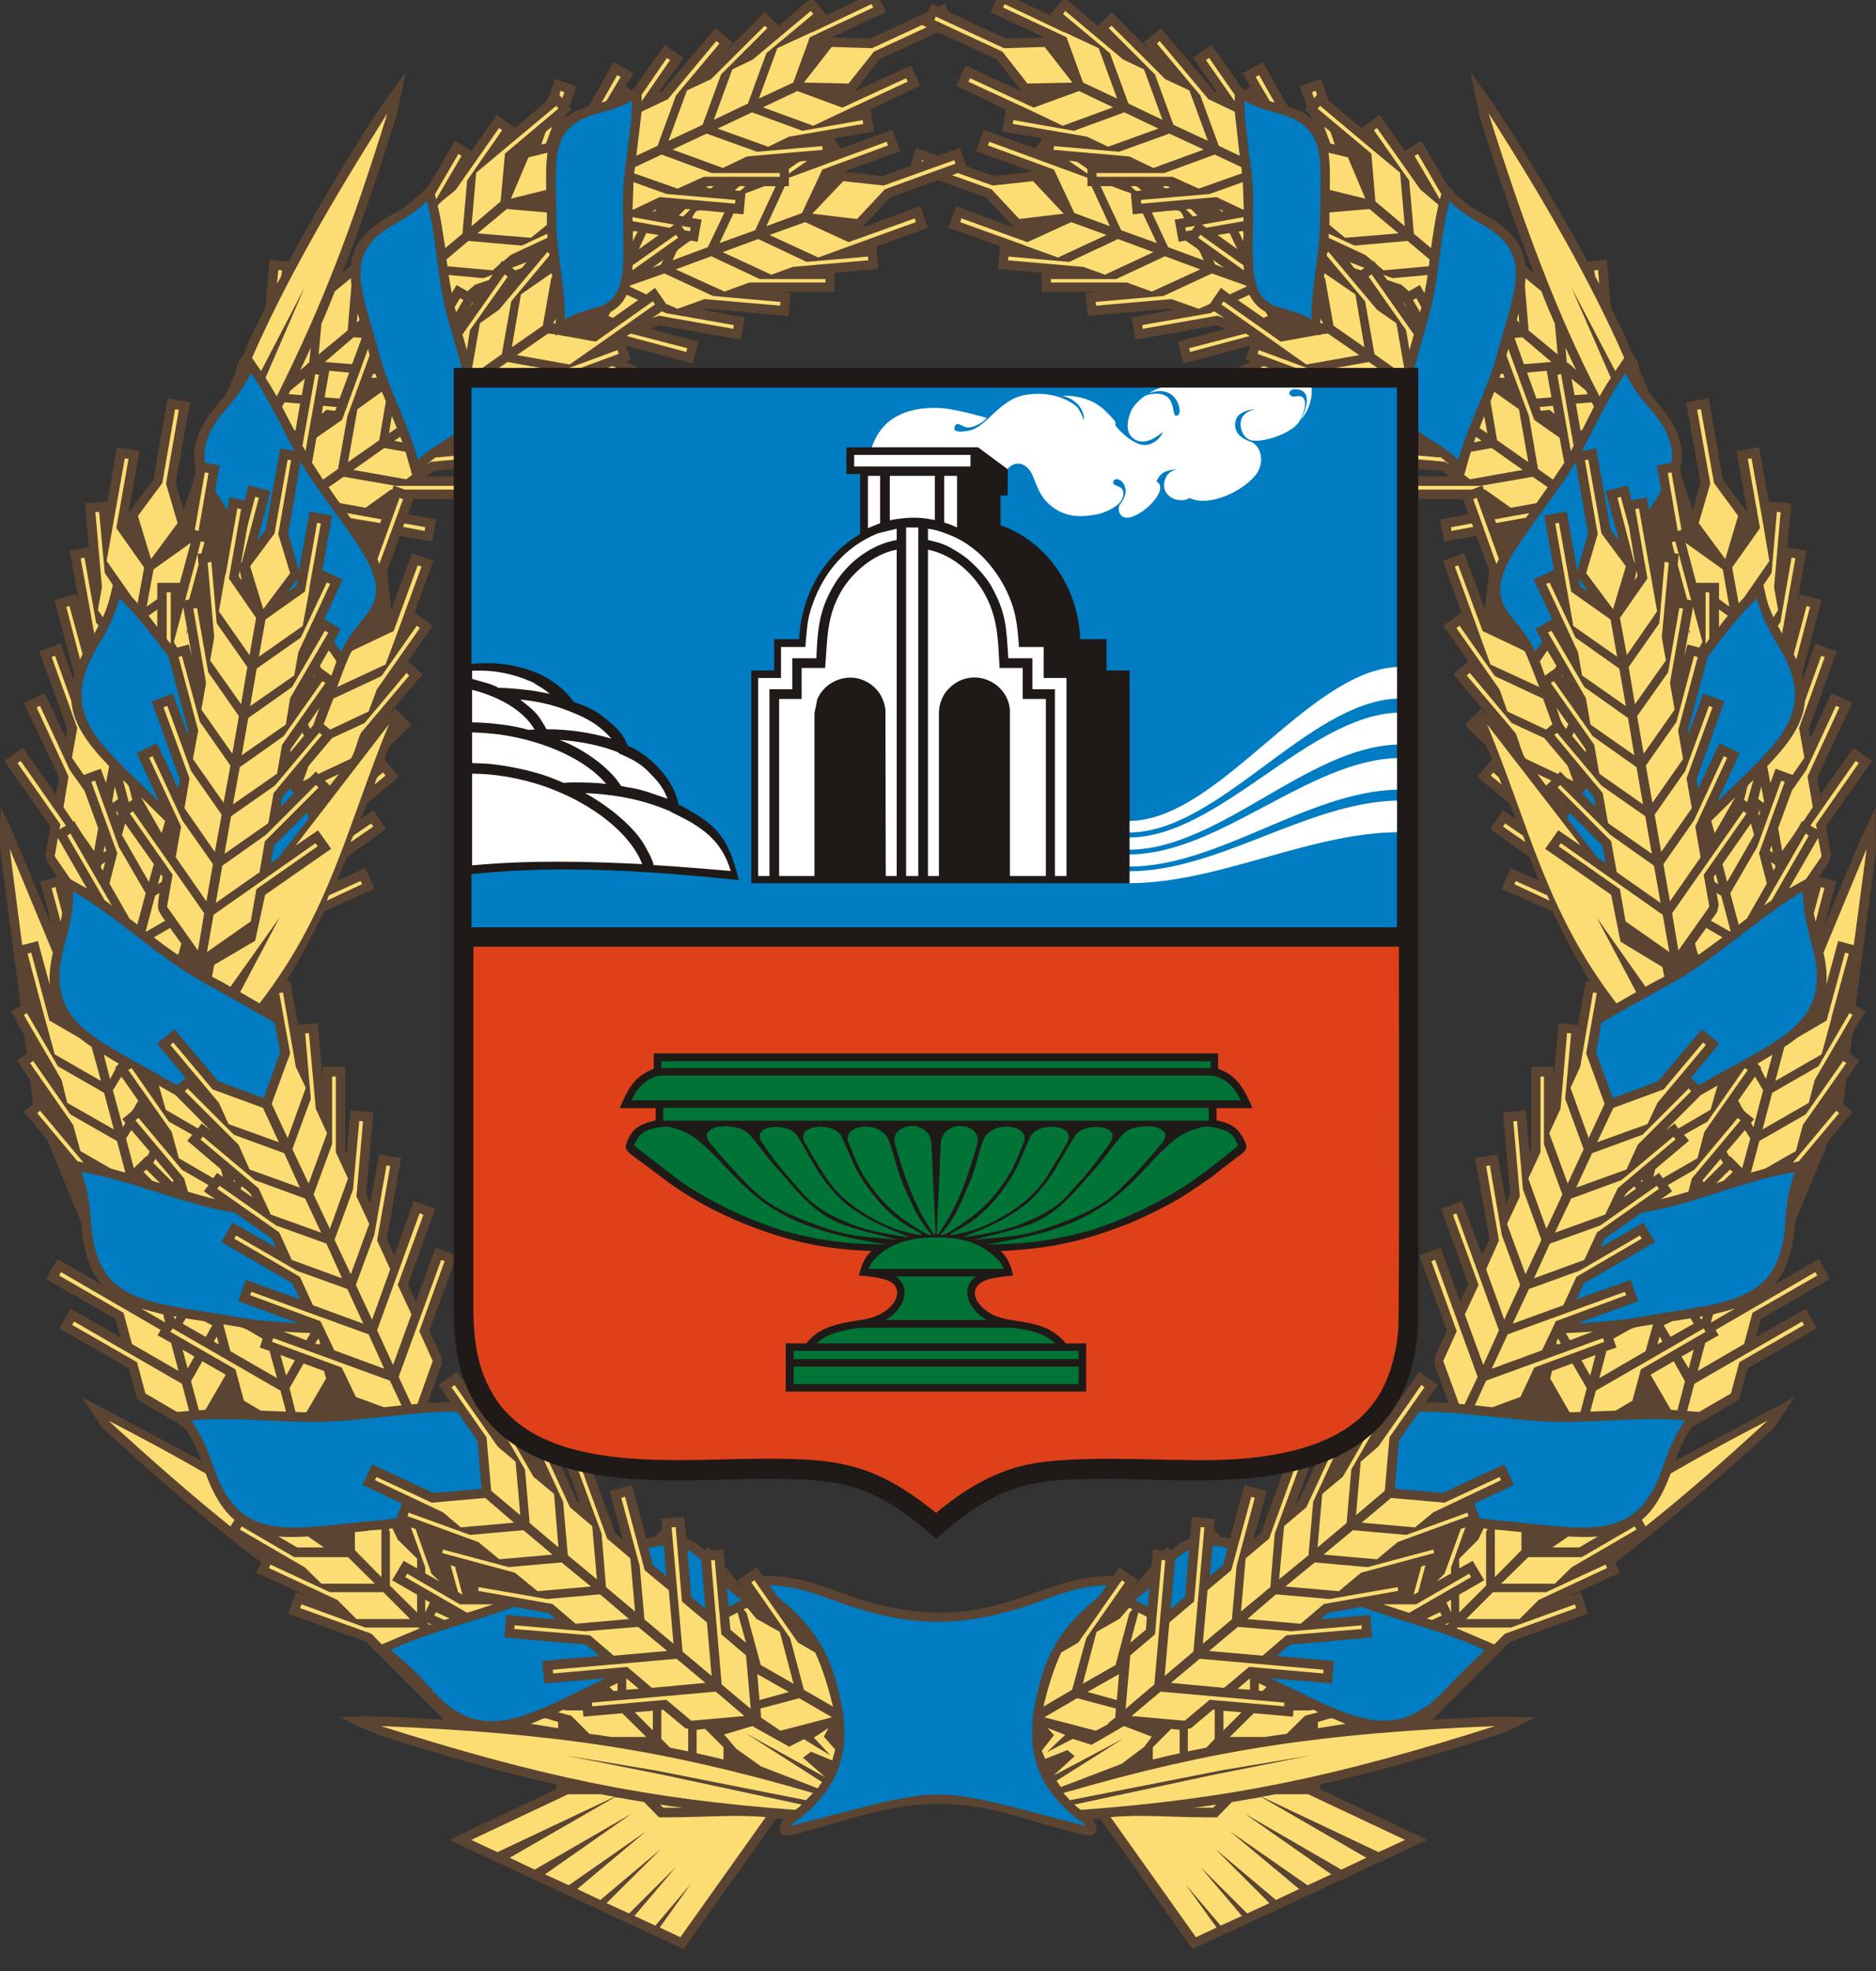
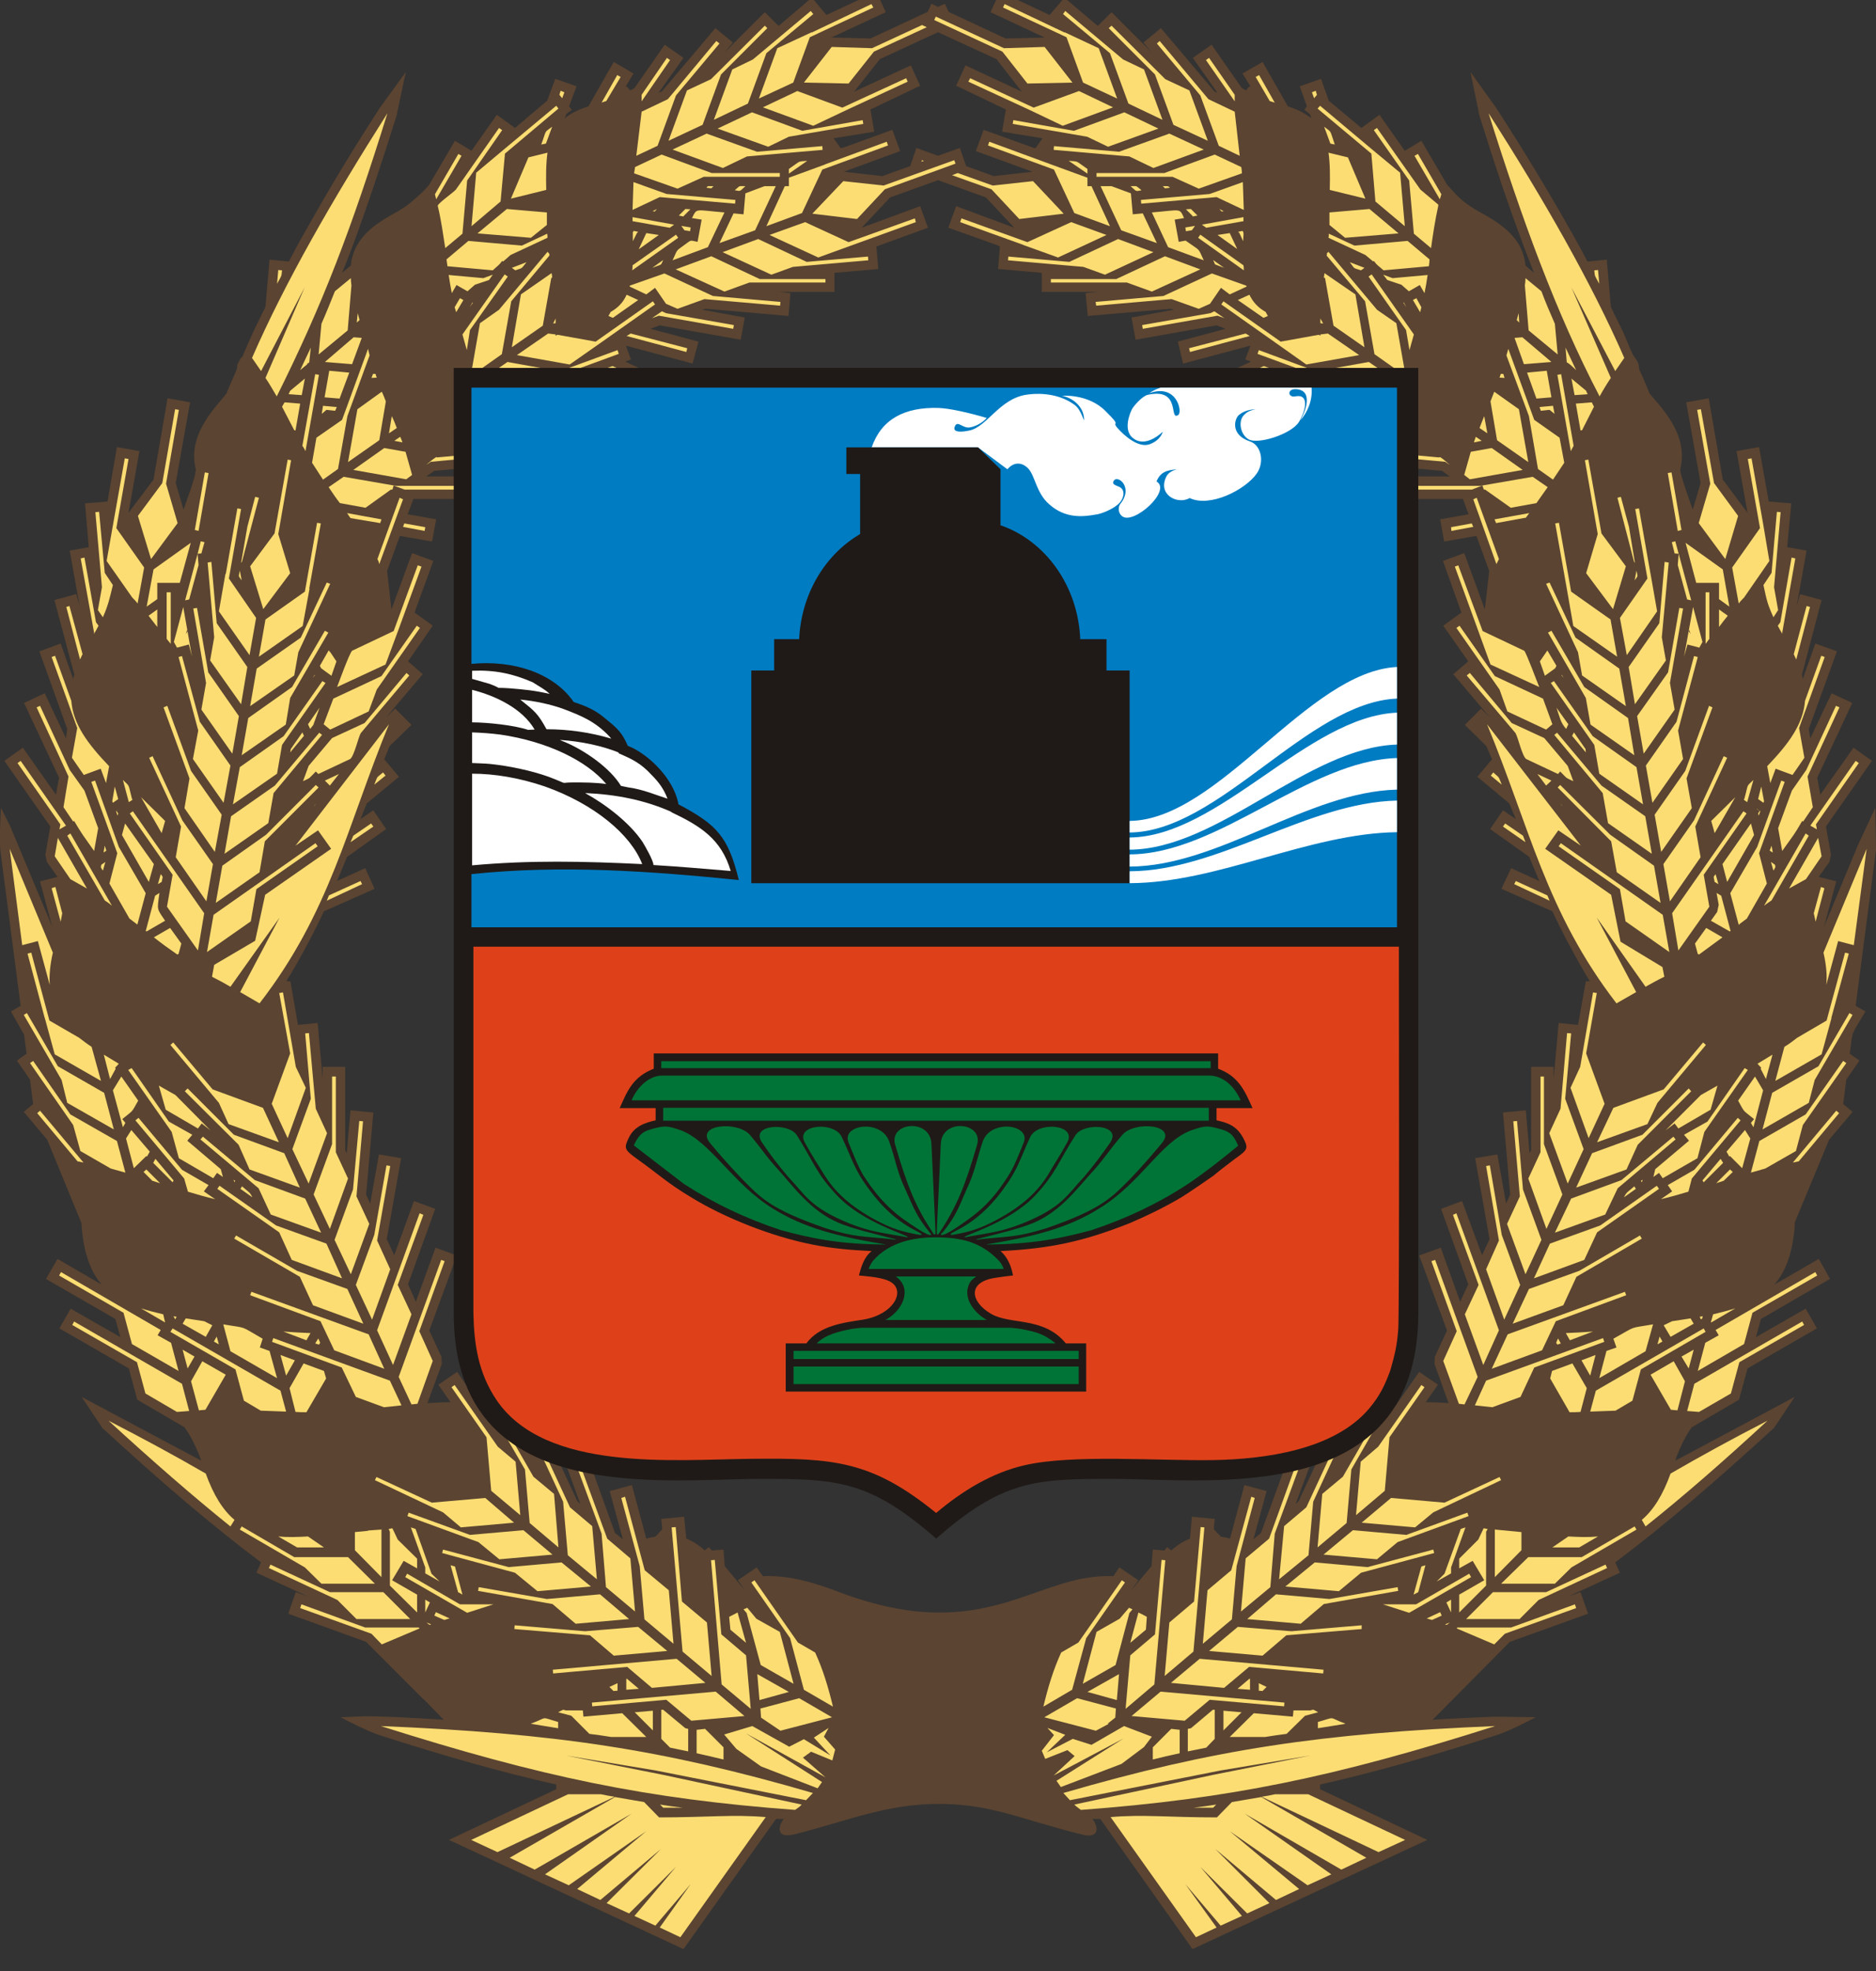
<svg xmlns="http://www.w3.org/2000/svg" width="80" height="84" viewBox="0 0 80 84" fill="none">
  <rect x="0" y="0" width="80" height="84" fill="#333333" stroke="none" />
  <g clip-path="url(#clip0_9805_59850)">
    <path d="M47.48 67.173C44.146 67.026 42.066 70.186 35.853 67.879C34.946 67.533 33.773 67.119 32.533 67.173L32.266 66.799L31.466 67.346L31.773 67.786L30.906 66.746L30.853 66.039L30.36 66.079L30.226 65.933L30.053 66.079C29.8 65.839 29.533 65.679 29.266 65.573L29.173 64.639L28.2 64.733L28.24 65.173C27.786 65.653 28.093 65.413 27.56 65.573L26.946 63.293L26 63.546L26.56 65.599L26.226 65.333L25.04 62.039L24.12 62.373L24.746 64.093L24.626 63.986L23.133 60.786L22.253 61.186L22.48 61.679L21.28 59.573L20.626 59.959C20.586 59.933 20.546 59.919 20.493 59.919L19.493 58.466L18.693 59.013L19.213 59.759C18.906 59.759 18.586 59.773 18.226 59.799L18.84 58.133L18.826 57.826L18.306 56.706L19.48 53.506L18.573 53.173L17.733 55.479L17.4 54.733L18.56 51.519L17.653 51.186L16.813 53.493L16.493 52.813L17.106 49.359L16.16 49.199L15.786 51.293L15.613 50.906L15.92 47.413L14.946 47.319L14.786 49.146L14.72 49.013V45.466H13.76V45.986L13.546 43.599L12.706 43.679L12.386 41.826L12.213 41.813C12.346 41.599 12.493 41.359 12.626 41.119C13.04 40.399 13.453 39.613 13.813 38.839L15.973 37.879L15.573 36.999L14.373 37.546L14.8 36.519L16.466 35.333L15.92 34.533L15.373 34.906L15.64 34.239L17.013 33.106L16.386 32.359L16.613 31.799L17.546 30.893L16.853 30.199L16.466 30.573L18.026 28.733L17.4 28.186L18.453 26.666L17.68 26.106L17.72 26.026H17.706L18.48 23.906L17.573 23.573L16.693 25.973L16.506 24.333L17.053 22.839L18.426 23.079L18.6 22.133L17.386 21.919L17.626 21.266H20.306V20.306H18.173L18.52 20.066L22.013 19.759L21.933 18.786L20.106 18.946L20.24 18.866L23.733 18.253L23.56 17.293L23.026 17.386L25.36 16.759L25.146 15.959L25.373 15.879L27.266 16.759L27.666 15.879L26.666 15.413L26.906 15.319L26.693 14.733L29.533 15.493L29.786 14.559L27.733 14.013L28.133 13.866L31.586 14.479L31.76 13.533L29.946 13.199L30.093 13.159L33.626 13.466L33.706 12.493L33.213 12.439C33.72 12.439 35.08 12.439 35.586 12.439V11.626L37.453 11.466L37.373 10.506L39.573 9.706L39.24 8.786L36.746 9.706L37.96 8.413L40 7.679L42.04 8.413L43.253 9.706L40.773 8.786L40.44 9.706L42.573 10.466H42.56L42.64 10.506L42.56 11.466L44.426 11.626V12.439C44.933 12.439 46.293 12.439 46.8 12.439L46.293 12.493L46.386 13.466L49.92 13.159L50.053 13.199L48.253 13.533L48.426 14.479L51.88 13.866L52.266 14.013L50.226 14.559L50.453 15.493L53.32 14.733L53.106 15.319L53.346 15.413L52.346 15.879L52.746 16.759L54.626 15.879L54.853 15.959L54.64 16.759L56.986 17.386L56.44 17.293L56.28 18.253L59.773 18.866L59.893 18.946L58.066 18.786L57.986 19.759L61.493 20.066L61.826 20.306H59.706V21.266H62.386L62.626 21.919L61.413 22.133L61.586 23.079L62.96 22.839L63.506 24.333L63.32 25.973L62.44 23.573L61.533 23.906L62.32 26.106L61.546 26.666L62.613 28.186L61.973 28.733L63.533 30.573L63.16 30.199L62.466 30.893L63.386 31.799L63.626 32.359L63 33.106L64.36 34.239L64.64 34.906L64.093 34.533L63.546 35.333L65.213 36.519L65.64 37.546L64.44 36.999L64.026 37.879L66.2 38.839C66.56 39.613 66.973 40.399 67.386 41.119C67.52 41.359 67.653 41.599 67.8 41.813L67.626 41.826L67.293 43.679L66.466 43.599L66.253 45.986V45.466H65.293V49.013L65.226 49.146L65.066 47.319L64.093 47.413L64.4 50.906L64.226 51.293L63.853 49.199L62.906 49.359L63.52 52.813L63.2 53.493L62.346 51.186L61.453 51.519L62.613 54.733L62.266 55.479L61.44 53.173L60.52 53.506L61.706 56.706L61.186 57.826L61.173 58.133L61.773 59.799C61.426 59.773 61.106 59.759 60.8 59.759L61.32 59.013L60.52 58.466L59.506 59.919C59.466 59.919 59.426 59.933 59.373 59.959L58.733 59.573L57.52 61.679L57.76 61.186L56.866 60.786L55.373 63.986L55.253 64.093L55.893 62.373L54.973 62.039L53.773 65.333L53.453 65.599L54.013 63.546L53.066 63.293L52.453 65.573C51.92 65.413 52.24 65.666 51.76 65.173L51.8 64.733L50.826 64.639L50.746 65.573C50.466 65.679 50.213 65.839 49.946 66.079L49.773 65.933L49.653 66.079L49.16 66.039L49.106 66.746L48.226 67.786L48.546 67.346L47.733 66.799L47.48 67.173ZM45.506 -0.001H45.306L44.76 0.639L43.4 -0.001H42.48L42.24 0.519L44.546 1.599L42.88 1.639L40.453 0.506L40.293 0.159L40 0.293L39.72 0.159L39.56 0.506L37.12 1.639L35.453 1.599L37.773 0.519L37.533 -0.001H36.613L35.24 0.639L34.706 -0.001C34.44 -0.001 34.546 -0.041 34.32 0.159L33.2 1.106L32.613 0.519L30.906 2.226L31.253 1.813L30.506 1.199L28.226 3.893L28.08 3.959L29.146 2.466L28.346 1.906L27.053 3.759L26.88 3.853L26.72 3.679L26.666 3.719L27.013 3.133L26.173 2.639L25.093 4.533C24.666 4.666 24.333 4.839 24.08 5.039C24.173 4.799 24.106 4.893 24.386 4.679L24.266 4.533L24.586 3.679L23.68 3.359L23.333 4.293L21.96 5.453L21.186 4.893L20.106 6.426L19.4 5.999L18.306 7.866C18.133 8.106 17.546 8.626 17.293 8.799C17.08 8.946 16.84 9.079 16.6 9.213C15.48 9.853 15.04 10.506 14.96 11.319L14.586 11.626C14.746 11.253 14.893 10.866 15.04 10.479C15.666 8.786 16.266 6.986 16.906 4.946L17.306 3.066L16.186 4.613C15.04 6.386 14.053 8.013 13.16 9.613C12.866 10.119 12.586 10.626 12.32 11.146L11.493 11.066L11.32 13.079C11.133 13.453 10.96 13.813 10.786 14.173C10.626 14.519 10.48 14.866 10.333 15.213L10.266 15.266L10.12 15.533L10.106 15.719C9.96 16.066 9.8 16.413 9.653 16.773C9.533 16.933 9.4 17.079 9.28 17.226C8.373 18.306 8.146 19.146 8.346 19.999C8.373 20.279 7.92 21.426 7.826 21.719L7.493 20.586L8.106 17.146L7.146 16.973L6.546 20.439L5.48 21.853L5.946 19.226L4.986 19.053L4.586 21.373L3.626 21.453L3.786 23.319L2.973 23.466L3.4 25.853L3.253 25.319L2.32 25.573L3.173 28.759C3.146 28.813 3.133 28.879 3.12 28.933L2.586 27.426L1.68 27.759L2.866 31.066L2.813 31.466L1.906 29.546L1.026 29.959L2.52 33.146L2.386 33.866L0.973 31.866L0.186 32.426L2.146 35.226L1.933 36.426L2 36.733L2.453 37.373L1.706 37.559L2.226 39.493L0.44 35.226L0.04 34.426C0.013 34.933 -0.027 35.733 0.013 36.226L0.88 42.866L0.466 43.106L1.026 44.093L1.133 44.906L0.72 45.199L1.28 46.013L1.413 47.053L1.013 47.386L2.013 48.573L3.466 52.106C3.48 52.159 3.48 52.213 3.48 52.266C3.573 53.413 3.866 54.199 4.333 54.746L2.453 53.653L1.96 54.506L4.92 56.213L5.133 56.986L3.013 55.773L2.533 56.613L5.493 58.319L5.853 59.653L7.866 60.826C8.08 61.119 8.24 61.426 8.373 61.733C8.453 61.906 8.52 62.079 8.586 62.253L3.48 59.533L4.36 60.853C6.84 63.133 8.986 64.973 11.133 66.586L10.933 67.026L13.133 68.039L12.613 67.853L12.293 68.773L15.613 69.973L18.053 72.413H18.066L18.92 73.293C18.04 73.239 16.4 73.133 15.453 73.146L14.52 73.186C15.04 73.453 15.586 73.733 16.133 73.933C18.96 74.839 21.386 75.533 23.72 76.053V76.253L19.146 78.413L29.146 83.066L33.093 77.519C33.2 77.519 33.32 77.519 33.426 77.519C33.266 77.679 32.946 78.426 33.946 78.159C36.186 77.586 37.84 76.866 40.093 76.879C41.666 76.893 42.733 77.213 44.12 77.626C44.28 77.666 46.133 78.226 46.4 78.226C46.84 78.239 46.853 77.879 46.586 77.519C46.693 77.519 46.8 77.519 46.92 77.519L50.853 83.066L60.866 78.413L56.293 76.253V76.053C58.613 75.533 61.053 74.839 63.866 73.933C64.466 73.719 64.933 73.466 65.493 73.186L63.746 73.159C62.813 73.199 61.933 73.239 61.093 73.293L64.386 69.973L67.72 68.773L67.4 67.853L66.88 68.039L69.08 67.026L68.88 66.586C71.026 64.973 73.16 63.133 75.653 60.853L76.533 59.533L71.44 62.253C71.493 62.079 71.56 61.906 71.64 61.733C71.773 61.426 71.933 61.119 72.146 60.826L74.16 59.653L74.52 58.319L77.48 56.613L77 55.773L74.88 56.986L75.093 56.213L78.04 54.506L77.56 53.653L75.666 54.746C76.146 54.199 76.44 53.413 76.533 52.266C76.533 52.213 76.533 52.159 76.533 52.106L78 48.573L79 47.386L78.6 47.053L78.733 46.013L79.293 45.199L78.88 44.906C79.026 43.799 78.92 44.199 79.546 43.106L79.133 42.866L80 36.226L79.973 34.426L79.226 36.026L77.786 39.493L78.306 37.559L77.56 37.373L78.013 36.733L78.08 36.426L77.866 35.226L79.826 32.426L79.04 31.866L77.626 33.866L77.493 33.146L78.986 29.959L78.106 29.546L77.2 31.466L77.133 31.066L78.333 27.759L77.413 27.426L76.88 28.933C76.866 28.879 76.853 28.813 76.84 28.759L77.68 25.573L76.76 25.319L76.613 25.853L77.04 23.466L76.213 23.319L76.386 21.453L75.426 21.373L75.013 19.053L74.053 19.226L74.52 21.853L73.466 20.439L72.866 16.973L71.906 17.146L72.52 20.586L72.186 21.719C72.093 21.453 71.653 20.266 71.653 19.999C71.853 19.146 71.64 18.306 70.733 17.226C70.6 17.079 70.48 16.933 70.346 16.773C70.2 16.413 70.053 16.066 69.893 15.719C69.88 15.653 69.933 15.533 69.733 15.266C69.586 15.093 69.346 14.439 69.226 14.173C69.053 13.813 68.866 13.453 68.693 13.079L68.52 11.066L67.693 11.146C67.426 10.626 67.146 10.119 66.853 9.613C65.946 8.013 64.96 6.386 63.813 4.613L62.706 3.066L63.093 4.946C63.733 6.986 64.333 8.786 64.973 10.479C65.12 10.866 65.266 11.253 65.413 11.626L65.053 11.319C64.973 10.506 64.533 9.853 63.413 9.213C62.906 8.933 62.493 8.706 62.08 8.279L61.706 7.866L60.613 5.999L59.906 6.426L58.826 4.893L58.053 5.453L56.666 4.293L56.333 3.359L55.426 3.679L55.733 4.533L55.626 4.679C55.906 4.906 55.84 4.813 55.92 5.039C55.666 4.839 55.346 4.666 54.92 4.533L53.84 2.639L52.986 3.133L53.346 3.719L53.28 3.679L53.133 3.853L52.96 3.759L51.666 1.906L50.866 2.466L51.92 3.959L51.786 3.893L49.506 1.199L48.76 1.813L49.106 2.226L47.4 0.519L46.813 1.106L45.506 -0.001ZM40 1.373L42.493 2.519L43.573 3.906L41.173 2.786L40.773 3.653L42.893 4.666L42.733 5.613L44.453 5.893L44.16 6.319L44.08 6.293L44.093 6.306L41.946 5.533L41.613 6.439L44.026 7.319L42.373 7.506L41.2 7.079L40.933 6.306L40 6.639L39.08 6.306L38.813 7.079L37.626 7.506L35.986 7.319L38.386 6.439L38.053 5.533L35.92 6.306V6.293L35.853 6.319L35.546 5.893L37.28 5.613L37.12 4.666L39.24 3.653L38.84 2.786L36.426 3.906L37.52 2.519L40 1.373Z" fill="#5B4431" />
-     <path d="M32.815 67.56C34.241 67.586 35.561 68.253 36.468 68.52C39.041 69.32 40.948 69.32 43.548 68.52C44.455 68.253 45.761 67.586 47.188 67.56L46.855 68.053C44.908 69.613 44.441 70.906 44.055 73.053C43.921 74.28 43.921 76.106 46.215 77.72L46.308 77.8L46.175 77.786C39.361 76.04 40.641 76.04 33.841 77.786L33.695 77.8L33.801 77.72C36.095 76.106 36.095 74.28 35.961 73.053C35.575 70.906 35.095 69.613 33.161 68.053L32.815 67.56ZM61.708 71.933C62.241 71.346 62.801 70.853 63.308 70.32C61.708 69.56 59.748 69.106 58.068 68.48L56.628 68.746L56.308 69.013L58.428 68.826L58.508 69.786L55.015 70.093L54.441 70.573L56.881 70.786L56.801 71.746L54.175 71.52C57.601 73.146 59.401 74.426 61.708 71.933ZM52.361 65.973C52.135 65.92 51.908 65.88 51.708 65.866L51.588 67.173L52.161 66.693L52.361 65.973ZM50.708 66.053C50.615 66.093 50.108 66.386 50.108 66.533L49.921 68.573L50.535 68.053L50.708 66.053ZM49.015 67.666C48.828 67.853 48.615 68.026 48.401 68.186C48.575 68.28 48.761 68.373 48.948 68.466L49.015 67.666ZM70.868 62.64C71.121 61.92 71.375 61.213 71.855 60.533C69.681 60.346 67.481 60.733 65.308 60.546C63.228 60.36 61.655 60.12 60.508 60.173L59.655 61.4L59.481 63.453L61.521 63.626L64.148 62.413L64.561 63.28L62.868 64.08L63.095 64.706C63.321 64.733 63.548 64.76 63.761 64.786C67.615 65.12 69.721 65.853 70.868 62.64ZM76.121 52.226C76.175 51.48 76.241 50.72 76.548 49.946C74.401 50.306 72.348 51.266 70.201 51.653C70.135 51.653 70.068 51.666 70.015 51.68L68.428 52.786L68.255 53.16L70.081 52.106L70.575 52.933L67.548 54.693L67.228 55.373L69.535 54.546L69.855 55.453L67.268 56.4C68.121 56.346 68.975 56.293 69.815 56.146C73.615 55.466 75.855 55.64 76.121 52.226ZM77.268 40.28C77.081 39.573 76.881 38.84 76.881 37.986C75.001 39.093 73.401 40.68 71.508 41.773C70.228 42.506 69.135 43.08 68.281 43.6L68.068 44.866L68.775 46.8L70.708 46.08L72.575 43.866L73.321 44.48L72.108 45.933L72.455 46.253C75.761 44.266 78.228 43.746 77.268 40.28ZM75.881 27.6C75.495 26.96 75.121 26.32 74.921 25.493C74.148 26.253 73.481 27.12 72.828 27.986L71.975 31.146L72.001 31.293L72.641 29.56L73.535 29.893L72.348 33.213L72.415 33.613L73.321 31.68L74.188 32.093L73.228 34.173C75.801 31.626 77.561 30.466 75.881 27.6ZM67.641 33.586C67.588 33.666 67.535 33.733 67.468 33.8L68.041 34.386C67.948 33.853 68.041 34.066 67.641 33.586ZM66.935 34.64C66.895 34.72 66.855 34.786 66.828 34.866L68.121 36.546L68.468 36.786L68.335 36.04L66.935 34.64ZM70.428 17.493C70.015 17.013 69.601 16.533 69.321 15.893C68.588 16.92 68.055 18.106 67.455 19.226L68.068 19.106L68.681 22.573L69.041 23.04L68.468 20.933L69.415 20.68L69.575 21.32L70.228 21.2L70.321 21.733C70.521 21.44 70.695 21.173 70.841 20.906L70.655 19.84L71.281 19.72C71.375 19.026 71.148 18.333 70.428 17.493ZM67.188 19.68C67.001 20.013 66.801 20.346 66.575 20.653C64.601 23.466 63.295 24.76 64.348 26.16C64.735 26.666 65.175 27.12 65.468 27.773C65.575 27.626 65.681 27.48 65.775 27.333L65.481 26.813L66.188 26.386L65.401 24.693L66.268 24.293L65.855 21.973L66.815 21.8L67.255 24.333L67.721 22.733L67.188 19.68ZM67.655 25.186C67.668 25.173 67.681 25.16 67.681 25.16L67.321 24.653C67.388 25.066 67.295 24.92 67.655 25.186ZM63.215 9.573C62.721 9.293 62.241 9.013 61.815 8.56C61.388 10.12 61.388 11.8 60.961 13.36C60.175 16.306 59.481 17.76 60.788 18.6C61.255 18.906 61.761 19.16 62.188 19.613C62.615 18.053 63.455 16.586 63.855 15.04C64.601 12.266 65.415 10.813 63.215 9.573ZM54.481 4.826C54.015 4.693 53.548 4.573 53.068 4.293C53.068 5.72 53.441 7.146 53.441 8.56C53.441 11.24 53.175 12.653 54.481 13.08C54.948 13.226 55.441 13.32 55.921 13.613C55.921 12.173 56.295 10.76 56.295 9.333C56.295 6.8 56.655 5.386 54.481 4.826ZM18.321 71.906C17.841 71.346 17.308 70.84 16.655 70.32C18.255 69.56 20.255 69.106 21.921 68.48L23.388 68.746L23.708 69.013L21.588 68.826L21.508 69.786L25.001 70.093L25.575 70.573L23.121 70.786L23.215 71.746L25.841 71.52C22.415 73.146 20.508 74.493 18.321 71.906ZM27.655 65.973C27.881 65.92 28.095 65.88 28.308 65.866L28.415 67.173L27.841 66.693L27.655 65.973ZM29.308 66.053C29.508 66.146 29.708 66.293 29.908 66.493L30.081 68.573L29.481 68.053L29.308 66.053ZM30.988 67.666C31.188 67.853 31.388 68.026 31.615 68.186C31.441 68.28 31.255 68.373 31.068 68.466L30.988 67.666ZM9.148 62.64C8.895 61.92 8.641 61.213 8.148 60.533C10.321 60.346 12.535 60.733 14.708 60.546C16.788 60.36 18.348 60.12 19.508 60.173L20.361 61.4L20.535 63.453L18.481 63.626L15.868 62.413L15.455 63.28L17.148 64.08L16.908 64.706C16.695 64.733 16.468 64.76 16.241 64.786C12.401 65.12 10.295 65.853 9.148 62.64ZM3.895 52.226C3.828 51.48 3.775 50.72 3.468 49.946C5.615 50.306 7.655 51.266 9.801 51.653C9.868 51.653 9.935 51.666 10.001 51.68L11.588 52.786L11.761 53.16L9.921 52.106L9.441 52.933L12.468 54.693L12.788 55.373L10.481 54.546L10.161 55.453L12.735 56.4C11.895 56.346 11.028 56.293 10.201 56.146C6.401 55.466 4.161 55.64 3.895 52.226ZM2.748 40.28C2.935 39.573 3.135 38.84 3.121 37.986C5.015 39.093 6.615 40.68 8.508 41.773C9.788 42.506 10.868 43.08 11.721 43.6L11.948 44.866L11.241 46.8L9.308 46.08L7.441 43.866L6.695 44.48L7.908 45.933L7.561 46.253C7.481 46.213 7.401 46.16 7.321 46.12C3.988 44.186 1.828 43.586 2.748 40.28ZM4.135 27.6C4.521 26.96 4.881 26.32 5.095 25.493C5.868 26.253 6.535 27.12 7.188 27.986L8.028 31.146L8.001 31.293L7.375 29.56L6.468 29.893L7.668 33.213L7.601 33.613L6.695 31.68L5.828 32.093L6.788 34.173C4.201 31.626 2.455 30.466 4.135 27.6ZM12.375 33.586C12.415 33.666 12.481 33.733 12.535 33.8L11.975 34.386C12.055 33.853 11.961 34.066 12.375 33.586ZM13.081 34.64C13.121 34.72 13.148 34.786 13.175 34.866L11.881 36.546L11.548 36.786L11.681 36.04L13.081 34.64ZM9.588 17.493C10.001 17.013 10.415 16.533 10.695 15.893C11.428 16.92 11.961 18.106 12.561 19.226L11.948 19.106L11.335 22.573L10.975 23.04L11.535 20.933L10.601 20.68L10.441 21.32L9.788 21.2L9.695 21.733C9.495 21.44 9.321 21.173 9.175 20.906L9.361 19.84L8.735 19.72C8.641 19.026 8.868 18.333 9.588 17.493ZM12.815 19.68C13.015 20.013 13.215 20.346 13.441 20.653C15.401 23.466 16.721 24.76 15.655 26.16C15.281 26.666 14.841 27.12 14.548 27.773C14.441 27.626 14.335 27.48 14.241 27.333L14.535 26.813L13.828 26.386L14.615 24.693L13.748 24.293L14.161 21.973L13.201 21.8L12.748 24.333L12.295 22.733L12.815 19.68ZM12.348 25.186C12.348 25.173 12.335 25.16 12.321 25.16L12.695 24.653C12.615 25.066 12.708 24.92 12.348 25.186ZM16.801 9.573C17.281 9.293 17.775 9.013 18.201 8.56C18.628 10.12 18.628 11.8 19.041 13.36C19.841 16.306 20.535 17.76 19.228 18.6C18.761 18.906 18.255 19.16 17.828 19.613C17.401 18.053 16.561 16.586 16.161 15.04C15.415 12.266 14.588 10.813 16.801 9.573ZM25.521 4.826C25.988 4.693 26.468 4.573 26.948 4.293C26.948 5.72 26.561 7.146 26.561 8.56C26.561 11.24 26.828 12.653 25.521 13.08C25.055 13.226 24.575 13.32 24.095 13.613C24.095 12.173 23.721 10.76 23.721 9.333C23.721 6.8 23.361 5.386 25.521 4.826Z" fill="#007CC3" />
    <path d="M37.734 8.067L36.547 9.334L34.641 9.107L35.961 7.72L37.681 7.907L40.694 6.827L40.747 6.974L37.734 8.067ZM37.267 2.2L36.187 3.56L34.281 3.52L35.467 2L37.187 2.054L39.321 1.067L39.521 1.16L37.267 2.2ZM34.614 1.374V1.387L37.161 0.174L37.241 0.32L34.534 1.587L33.827 3.52L32.361 4.2L33.147 2.054L34.614 1.374ZM32.681 2.267L31.894 4.414L30.441 5.107L31.227 2.96L32.107 2.534L34.574 0.467L34.681 0.6L32.681 2.267ZM30.747 3.174L29.961 5.32L28.507 6L29.294 3.854L30.321 3.374L32.614 1.094L32.721 1.2L30.747 3.174ZM28.827 4.067L28.041 6.214L27.134 6.64L27.361 4.76L28.481 4.227L30.547 1.747L30.681 1.854L28.827 4.067ZM27.361 4.04L28.441 2.467L28.574 2.56L27.361 4.32V4.04ZM25.654 4.374L26.321 3.2L26.467 3.28L25.854 4.307C25.787 4.334 25.707 4.347 25.654 4.374ZM23.081 6.16C23.321 5.507 23.187 5.667 23.547 5.4L23.281 6.12L23.081 6.16ZM23.854 4.04L23.907 3.867L24.067 3.934L23.974 4.187L23.854 4.04ZM36.147 4.667L38.707 3.48L38.641 3.334L35.921 4.587L34.001 3.88L32.534 4.574L34.681 5.36L36.147 4.667ZM34.214 5.574L32.067 4.787L30.601 5.48L32.761 6.254L33.641 5.827L36.814 5.28L36.787 5.12L34.214 5.574ZM32.281 6.467L30.134 5.694L28.681 6.374L30.827 7.16L31.854 6.667L35.081 6.387L35.067 6.227L32.281 6.467ZM30.347 7.374L28.214 6.587L27.081 7.12C27.067 7.214 27.054 7.294 27.041 7.387L28.894 8.04L30.014 7.534H33.254V7.374H30.347ZM28.427 8.267L27.014 7.76L26.974 8.947L28.134 8.4L31.347 8.68L31.361 8.52L28.427 8.267ZM26.974 9.427L28.561 9.707L28.747 9.574L26.974 9.254C26.974 9.307 26.974 9.36 26.974 9.427ZM29.187 9.814L29.427 9.854L29.454 9.694L29.054 9.627L29.187 9.814ZM35.174 7.014H35.161L37.814 6.04L37.867 6.2L35.067 7.227L34.201 9.08L32.681 9.64L33.467 7.934H33.641V7.574L35.174 7.014ZM33.081 7.934L32.201 9.814L30.681 10.361L31.281 9.094L31.707 9.134L31.787 8.24L32.601 7.934H33.081ZM33.641 7.2C34.187 6.827 33.987 6.894 34.427 6.854L33.641 7.4V7.2ZM30.894 9.054L30.187 10.534L28.681 11.094C28.907 10.614 28.801 10.72 29.147 10.467C29.521 10.2 29.387 10.241 29.747 10.307L29.921 9.36L29.507 9.294C29.734 8.854 29.614 8.947 30.894 9.054ZM31.334 8.107C31.587 7.894 31.467 7.934 31.787 7.934C31.534 8.16 31.601 8.16 31.334 8.107ZM29.161 9.2L29.147 9.227L28.947 9.187L29.227 8.907L29.441 8.92L29.161 9.2ZM28.281 11.081C28.161 11.334 28.267 11.241 27.814 11.414L28.281 11.081ZM27.254 10.614H27.241L27.561 9.934L28.094 10.014L27.254 10.614ZM30.121 8L30.187 7.934H30.427L30.334 8.027L30.121 8ZM27.161 9.934L26.987 10.28C26.987 10.147 26.987 10.014 26.987 9.894L27.027 9.84L27.214 9.88L27.161 9.934ZM28.014 8.907L27.921 9.014L27.827 9L28.014 8.907ZM36.401 10.427L39.054 9.467L39.014 9.307L36.187 10.32L34.334 9.467L32.814 10.014L34.894 10.974L36.401 10.427ZM34.401 11.161L32.334 10.187L30.814 10.747L32.894 11.707L33.814 11.374L37.027 11.094L37.014 10.934L34.401 11.161ZM32.401 11.894L30.334 10.921L28.814 11.48L30.894 12.427L31.961 12.04H35.201V11.894H32.401ZM30.401 12.614L28.334 11.654L26.854 12.174C26.854 12.187 26.854 12.2 26.854 12.214L27.561 12.547L27.934 12.267L28.401 12.947L28.894 13.161L30.041 12.747L33.267 13.027L33.281 12.867L30.401 12.614ZM28.401 13.347L28.227 13.267L27.801 13.56L28.094 13.454L31.267 14.014L31.294 13.854L28.401 13.347ZM27.214 12.787L26.721 12.56C26.587 12.867 26.374 13.107 26.041 13.294L25.947 13.467L26.134 13.547L27.214 12.787ZM26.721 14.32L29.267 15.001L29.307 14.841L26.894 14.214L26.721 14.32ZM25.907 15.681L27.067 16.227L27.147 16.081L26.121 15.601L25.907 15.681ZM23.294 8.094L21.787 8.467L22.534 6.707L23.347 6.507C23.281 6.974 23.281 7.507 23.294 8.094ZM21.547 6.32L23.721 4.507L23.814 4.627L21.534 6.547L21.347 8.587L20.107 9.64L20.307 7.36L21.547 6.32ZM19.921 7.694L19.721 9.96L18.987 10.574C18.894 9.987 18.814 9.374 18.667 8.774C18.667 8.667 19.321 8.214 19.441 8.08L21.281 5.454L21.414 5.547L19.921 7.694ZM18.547 8.28L19.547 6.56L19.681 6.64L18.601 8.494L18.547 8.28ZM15.334 13.64L15.214 13.747L15.254 13.347C15.281 13.441 15.307 13.547 15.334 13.64ZM14.987 12.161L14.827 14.081L13.587 15.107L13.707 13.8C13.907 13.347 14.094 12.88 14.281 12.414L14.961 11.854C14.961 11.96 14.974 12.067 14.987 12.161ZM13.254 14.814L13.187 15.441L13.147 15.48H13.107V15.521L12.801 15.774L13.254 14.814ZM11.814 12.094L11.867 11.507L12.027 11.521C12.001 11.8 12.014 11.734 11.814 12.094ZM23.321 9.054L21.614 8.907L20.361 9.947L22.641 10.134L23.321 9.587V9.054ZM22.254 10.467L19.974 10.267L19.041 11.054C19.054 11.147 19.067 11.254 19.081 11.347L21.014 11.521C21.241 11.307 21.267 11.32 21.414 11.12L21.454 11.147L21.774 10.867L23.347 10.134C23.347 10.081 23.347 10.014 23.334 9.96L22.254 10.467ZM20.614 11.854L19.134 11.72C19.174 11.987 19.214 12.241 19.267 12.494L19.467 12.147L19.934 12.414L20.254 12.134L20.854 11.934L21.014 11.707L20.614 11.854ZM21.974 11.521C22.321 11.4 22.201 11.48 22.454 11.174L21.827 11.414L21.974 11.521ZM20.027 13.094L20.174 12.894H20.147L20.027 13.094ZM15.427 14.4L15.081 14.374L13.854 15.427L15.014 15.521L15.427 14.4ZM14.894 15.88L14.041 15.8L13.841 16.934L14.481 16.987L14.894 15.88ZM13.001 16.134L12.374 16.654C12.347 16.707 12.334 16.747 12.307 16.8L12.867 16.84L13.001 16.134ZM15.841 16.107L16.067 16.094C16.041 16.041 16.027 15.987 16.014 15.934H15.907L15.841 16.107ZM12.547 18.334L12.601 18.347L12.801 17.201L12.134 17.147C12.094 17.214 12.067 17.267 12.027 17.334L12.547 18.334ZM13.721 17.64L13.921 17.467L14.294 17.507L14.361 17.347L13.774 17.294L13.721 17.64ZM23.694 13.774L23.587 13.787L23.694 13.574V13.774ZM26.974 11.307L28.827 10.001L28.921 10.134L26.961 11.521C26.974 11.441 26.974 11.374 26.974 11.307ZM23.547 11.827L23.507 11.854L23.147 13.88L21.827 14.8L22.214 12.547L23.521 11.64C23.534 11.694 23.547 11.761 23.547 11.827ZM21.801 12.841L21.401 15.094L20.174 15.96C20.147 15.88 20.134 15.814 20.121 15.747L20.467 13.774L21.281 13.2L23.347 10.734C23.374 10.761 23.454 10.814 23.427 10.894L21.801 12.841ZM20.041 14.067L19.907 14.921L19.721 14.254L21.521 11.694L21.654 11.787L20.041 14.067ZM16.921 18.241L16.587 18.467L16.707 17.734C16.787 17.894 16.854 18.067 16.921 18.241ZM19.387 13.094L19.614 12.707L19.761 12.787L19.454 13.307L19.387 13.094ZM16.454 17.107L16.174 18.761L14.841 19.694L15.241 17.441L16.281 16.694C16.347 16.827 16.401 16.974 16.454 17.107ZM14.814 17.734L14.414 19.987L13.774 20.441L13.307 19.721L13.494 18.654L14.587 17.894L15.694 14.867L15.761 15.147L14.814 17.734ZM12.894 19L13.441 15.947L13.601 15.974L13.027 19.227C12.987 19.147 12.947 19.067 12.894 19ZM25.627 14.601L27.934 12.974L27.841 12.841L25.401 14.56L23.774 14.267L23.694 14.307V14.254L23.374 14.214L22.041 15.134L24.294 15.534L25.627 14.601ZM23.867 15.827L21.641 15.427L20.307 16.347L22.547 16.747L23.374 16.187L26.387 15.081L26.334 14.921L23.867 15.827ZM22.134 17.041L20.321 16.721C20.387 17.16 20.387 17.547 20.281 17.881L20.814 17.974L21.761 17.32L24.867 16.467L24.827 16.32L22.134 17.041ZM20.387 18.267L20.147 18.227C20.054 18.401 19.934 18.561 19.761 18.707L20.081 18.494L23.267 17.921L23.241 17.761L20.387 18.267ZM17.067 18.614L16.814 18.787L17.161 18.854C17.134 18.774 17.107 18.694 17.067 18.614ZM18.641 19.494L18.601 19.48C18.454 19.574 18.307 19.694 18.174 19.814L18.374 19.68L21.587 19.387L21.574 19.227L18.641 19.494ZM17.294 19.254L16.387 19.094L15.067 20.027L17.321 20.427L17.574 20.241L17.294 19.254ZM16.894 20.707L14.654 20.32L14.014 20.761C14.187 21.014 14.334 21.241 14.494 21.441L15.587 21.64L16.667 20.867H16.734L16.787 20.694L17.254 20.867H19.907V20.707H16.894ZM14.947 22.081L16.214 22.294L16.267 22.134L14.801 21.867C14.854 21.947 14.894 22.014 14.947 22.081ZM17.187 22.454L18.107 22.627L18.134 22.467L17.241 22.307L17.187 22.454ZM6.921 20.587L5.881 21.987L6.441 23.827L7.574 22.294L7.081 20.614L7.627 17.467L7.467 17.441L6.921 20.587ZM8.467 22.627L8.894 20.16L8.734 20.134L8.307 22.587L8.467 22.627ZM8.134 23.134L6.547 24.267L6.254 25.854L6.707 25.534V24.84H7.667L8.134 23.134ZM6.707 25.974L6.334 26.241C6.454 26.401 6.587 26.561 6.707 26.721V25.974ZM7.921 27.027L8.001 26.894L7.974 26.854L7.921 27.027ZM4.894 33.52L4.787 34.147L4.814 34.214L5.041 34.054L4.894 33.52ZM5.094 34.467L4.947 34.574L5.014 34.761L5.041 34.667L4.961 34.56L5.094 34.467ZM4.467 36.041L4.414 36.334L4.534 36.254L4.467 36.041ZM4.321 36.854C4.294 36.987 4.281 36.934 4.387 37.107L4.494 36.734L4.321 36.854ZM4.827 22.32L5.321 19.534L5.481 19.561L4.961 22.507L6.147 24.187L5.867 25.721C5.801 25.627 5.721 25.547 5.641 25.467L4.547 23.907L4.827 22.32ZM4.467 24.414L4.814 24.934C4.681 25.48 4.614 25.8 4.387 26.307L4.174 26L4.347 25.027L4.067 21.827L4.227 21.814L4.467 24.414ZM4.094 26.52L4.201 26.667C4.134 26.8 4.067 26.921 4.001 27.027L4.014 26.974L3.441 23.8L3.601 23.761L4.094 26.52ZM3.414 28.107L2.827 25.867L2.961 25.827L3.521 27.881C3.481 27.947 3.454 28.027 3.414 28.107ZM4.654 32.654L4.521 33.374L4.294 32.761L3.574 33.027L3.067 32.294L3.294 31.027L2.201 28L2.347 27.947L3.041 29.867C3.121 30.867 3.734 31.694 4.654 32.654ZM2.974 32.814L3.601 33.694L4.187 35.294L4.014 36.267C3.507 35.547 3.534 35.614 3.161 34.987L3.121 35.014L2.707 34.401L2.921 33.094L1.561 30.147L1.707 30.081L2.974 32.814ZM3.001 37.467L2.334 36.494L2.467 35.707L3.707 37.867L3.001 37.467ZM2.534 35.347L2.574 35.134L0.747 32.52L0.881 32.427L2.814 35.187L2.534 35.347ZM16.521 4.827C14.987 9.76 13.761 12.974 11.801 16.894C11.641 16.627 11.494 16.36 11.321 16.107L12.987 12.254L11.134 15.814L10.747 15.254C12.161 12.014 14.174 8.52 16.521 4.827ZM11.707 22.734L10.667 24.134L11.227 25.96L12.374 24.427L11.867 22.761L12.414 19.614L12.267 19.587L11.707 22.734ZM10.307 24.734L10.227 24.32C10.174 24.614 10.147 24.507 10.307 24.734ZM10.321 23.934L11.041 21.214L10.881 21.174L10.547 22.454L10.281 23.987L10.321 23.934ZM6.854 37.254L6.734 37.681L6.894 37.587C6.947 37.321 6.961 37.401 6.854 37.254ZM6.801 38.054L6.614 38.174L6.214 39.681L6.254 39.694L7.041 39.24C6.681 38.707 6.694 38.8 6.801 38.054ZM7.561 40.681L7.614 40.654L7.734 40.214L7.254 39.547L6.561 39.947C6.881 40.2 7.214 40.441 7.561 40.681ZM7.894 25.587L8.427 23.601L8.467 24.081L8.067 25.547L7.894 25.587ZM8.427 23.601L8.561 23.067L8.721 23.107L8.587 23.587L8.427 23.601ZM7.547 27.601L7.414 27.36L7.814 25.867L8.187 27.987L8.054 27.467L7.547 27.601ZM7.107 27.227V25.241H7.281V27.441C7.227 27.374 7.161 27.294 7.107 27.227ZM7.041 34.987L6.894 35.507L6.014 33.974L7.041 34.987ZM5.627 34.041L5.654 34.081L5.494 34.187L5.241 33.24C5.561 33.547 5.454 33.387 5.627 34.041ZM6.561 36.827L6.347 37.587L5.201 35.587L5.334 35.094L6.561 36.827ZM5.067 36.094L6.214 38.067L5.854 39.414C5.854 39.401 5.854 39.401 5.854 39.401L5.521 39.147L4.667 37.654L5.001 36.361L3.894 33.321L4.054 33.267L5.067 36.094ZM4.467 38.374L2.867 35.614L3.001 35.52L4.774 38.6C4.681 38.52 4.574 38.441 4.467 38.374ZM13.201 25.081H13.187L13.681 22.307L13.521 22.28L13.001 25.214L11.321 26.401L11.041 27.987L12.907 26.68L13.201 25.081ZM12.827 27.174L10.947 28.494L10.667 30.094L12.547 28.787L12.721 27.8L14.081 24.881L13.934 24.827L12.827 27.174ZM12.454 29.28L10.587 30.601L10.307 32.187L12.187 30.881L12.374 29.747L14.001 26.96L13.854 26.881L12.454 29.28ZM12.094 31.374L10.227 32.694L9.934 34.281L11.814 32.974L12.027 31.747L13.881 29.107L13.747 29.027L12.094 31.374ZM11.721 33.48L9.854 34.787L9.574 36.387L11.441 35.081L11.667 33.8L13.734 31.32L13.614 31.227L11.721 33.48ZM11.347 35.574L9.481 36.894L9.201 38.48L11.067 37.174L11.294 35.854L13.587 33.56L13.467 33.454L11.347 35.574ZM9.107 38.987L8.827 40.574L10.694 39.267L10.934 37.894L13.547 36.067L13.454 35.934L9.107 38.987ZM9.614 24.454L9.627 24.467L10.121 21.667L10.281 21.694L9.761 24.654L10.921 26.334L10.641 27.921L9.334 26.054L9.614 24.454ZM9.241 26.561L10.547 28.427L10.281 30.014L8.961 28.147L9.134 27.16L8.854 23.974L9.014 23.947L9.241 26.561ZM8.881 28.654L10.187 30.52L9.907 32.12L8.587 30.241L8.787 29.107L8.241 25.934L8.401 25.907L8.881 28.654ZM8.521 30.761L9.827 32.627L9.534 34.214L8.227 32.347L8.454 31.134L7.614 28L7.761 27.96L8.521 30.761ZM8.147 32.854L9.454 34.721L9.161 36.307L7.867 34.441L8.081 33.174L6.974 30.147L7.134 30.081L8.147 32.854ZM7.774 34.961L9.081 36.827L8.801 38.414L7.494 36.534L7.721 35.227L6.361 32.294L6.507 32.227L7.774 34.961ZM8.707 38.92L8.441 40.507L7.121 38.641L7.361 37.281L5.534 34.667L5.667 34.574L8.707 38.92ZM16.174 24.041L17.187 21.28L17.041 21.214L16.094 23.827C16.134 23.894 16.161 23.974 16.174 24.041ZM17.001 26.814L17.974 24.147L17.814 24.094L16.787 26.894L15.014 27.734C14.894 27.854 14.441 29.107 14.374 29.28L16.441 28.32L17.001 26.814ZM16.267 28.814L14.214 29.774L13.801 30.867L14.081 31.094L15.721 30.32L16.067 29.387L17.907 26.761L17.774 26.667L16.267 28.814ZM15.547 30.814L14.161 31.454L13.161 32.641L12.921 33.294C13.281 33.12 13.134 33.214 13.467 32.88L13.574 32.987L14.934 32.347C15.107 32.214 15.281 31.414 15.387 31.241L17.454 28.787L17.334 28.68L15.547 30.814ZM14.454 32.987L13.854 33.267L14.067 33.48L14.454 32.987ZM13.401 34.334C13.401 34.334 13.401 34.334 13.401 34.347L13.481 34.24L13.401 34.334ZM15.961 33.441L16.441 33.054L16.334 32.92C16.014 33.187 16.121 33.054 15.961 33.441ZM14.947 35.894L15.921 35.227L15.827 35.094L15.067 35.614L14.947 35.894ZM13.934 38.387L15.441 37.681L15.374 37.547L14.027 38.16L13.934 38.387ZM14.014 27.721C14.041 27.734 14.054 27.761 14.067 27.787H14.081L14.347 28.187L14.134 28.8L13.694 28.48L13.641 28.374L14.014 27.721ZM13.414 28.761L13.427 28.774L13.334 28.894L13.414 28.761ZM13.627 30.16L13.361 30.894L13.227 31.067L13.134 30.867L13.627 30.16ZM12.894 31.214L12.961 31.36L12.374 32.067L12.401 31.921L12.894 31.214ZM12.601 36.041L16.587 30.867C14.774 35.281 14.081 38.867 11.067 42.761L10.241 42.281L11.921 39.107L9.827 42.054C9.601 41.92 9.334 41.774 9.041 41.627L9.134 41.12L10.881 40.094L11.307 38.134L14.121 36.174L13.561 35.387L12.601 36.041ZM0.947 40.281L0.414 36.174L2.254 40.6C2.134 41.12 2.094 41.574 2.121 41.974L1.614 40.107L0.947 40.281ZM11.961 59.267L12.201 60.16L11.121 60.12L10.401 59.694L10.041 58.361L7.267 56.761L7.361 56.614L11.961 59.267ZM12.347 59.16L12.601 60.174C12.761 60.187 12.921 60.187 13.067 60.187L13.907 58.747L13.814 58.427L12.947 58.107L12.347 59.16ZM13.601 57.307L13.654 57.227L13.574 57.041L13.441 57.254L13.601 57.307ZM7.481 46.667L8.974 48.174L8.601 47.88L8.441 48.094L7.067 47.294L6.774 46.267L7.481 46.667ZM7.201 47.8L8.201 48.361L7.987 48.614L9.414 49.827L9.507 50.16L9.254 49.987L9.094 50.214L7.627 49.361L7.321 48.24L5.467 45.6L5.614 45.52L7.201 47.8ZM7.761 49.854L8.894 50.507L8.694 50.774L9.174 51.107C8.787 51.014 8.401 50.907 8.014 50.787L7.854 50.227L5.774 47.747L5.907 47.641L7.761 49.854ZM6.494 50.321L6.121 49.947L6.241 49.84L6.827 50.427L6.494 50.321ZM11.494 57.574L11.814 58.734L9.827 57.587L9.521 56.441C10.601 56.627 10.174 56.467 11.201 57.054L11.081 57.427L11.494 57.574ZM9.961 50.281L10.001 50.387L10.027 50.321L9.961 50.281ZM10.321 50.56L10.254 50.667L10.761 51.027C10.654 50.8 10.614 50.814 10.321 50.56ZM11.961 57.747L12.201 58.627L12.574 57.974L11.961 57.747ZM13.067 57.12L13.241 56.814C12.841 56.8 12.454 56.774 12.081 56.747L13.067 57.12ZM7.787 57.52L8.001 58.321L8.294 57.814L7.787 57.52ZM8.774 56.974L9.054 56.48L8.707 56.307C8.441 56.267 8.174 56.227 7.921 56.187L7.787 56.414L8.774 56.974ZM7.401 56.094L7.467 56.227L7.534 56.12C7.494 56.107 7.441 56.107 7.401 56.094ZM6.627 49.387L6.534 49.56L7.361 50.387L7.401 50.307L6.627 49.387ZM5.601 48.16L5.374 48.52L5.707 49.787L6.241 49.267L6.267 49.294L6.387 49.081L5.601 48.16ZM5.174 45.88L4.814 46.467L5.241 48.041L5.347 47.854L5.214 47.694C5.721 47.281 5.587 47.441 5.894 46.907L5.174 45.88ZM4.427 44.947L4.694 45.987L4.934 45.547L4.907 45.507L5.067 45.334C4.841 45.2 4.627 45.067 4.427 44.947ZM7.294 57.227L7.614 58.427L5.627 57.281L5.267 55.947L2.521 54.361L2.601 54.214L6.854 56.681L6.721 56.907L7.294 57.227ZM6.961 56.014L7.041 56.361L6.014 55.761C6.307 55.854 6.627 55.934 6.961 56.014ZM3.307 49.494L1.587 47.441L1.707 47.334L3.561 49.547L3.307 49.494ZM3.001 47.494L4.987 48.627L5.347 49.974C5.134 49.92 4.921 49.854 4.721 49.8L3.427 49.054L3.121 47.947L1.281 45.307L1.414 45.214L3.001 47.494ZM2.467 45.441L4.441 46.574L4.854 48.134L2.867 47.001L2.627 46.027L1.014 43.254L1.147 43.174L2.467 45.441ZM1.907 43.374V43.387L1.174 40.641L1.334 40.6L2.107 43.494L3.374 44.227C3.547 44.361 3.721 44.494 3.907 44.614L4.307 46.067L2.334 44.934L1.907 43.374ZM2.587 39.281L2.201 37.854L2.361 37.8L2.654 38.92L2.587 39.281ZM8.147 58.867L8.481 60.107C8.561 60.094 8.667 60.094 8.761 60.081L9.627 58.587L8.627 58.014L8.147 58.867ZM9.241 56.961L9.121 57.174L9.334 57.294L9.241 56.961ZM7.761 58.974L8.067 60.134L7.547 60.174L6.201 59.387L5.841 58.054L3.081 56.467L3.161 56.321L7.761 58.974ZM16.627 58.84L17.121 59.894L16.374 59.974L15.174 59.534L14.574 58.281L11.601 57.187L11.654 57.027L16.627 58.84ZM17.001 58.681L17.547 59.854C17.641 59.84 17.721 59.84 17.801 59.827L18.454 58.001L17.881 56.734L18.961 53.747L18.814 53.694L17.001 58.681ZM9.067 46.427L11.214 47.214L11.894 48.681L9.747 47.907L9.334 47.001L7.267 44.534L7.387 44.427L9.067 46.427ZM9.974 48.361L12.121 49.147L12.787 50.614L10.641 49.84L10.174 48.787L7.881 46.507L8.001 46.387L9.974 48.361ZM10.867 50.294L13.014 51.081L13.694 52.534L11.547 51.761L11.027 50.641L8.547 48.56L8.654 48.441L10.867 50.294ZM11.774 52.227L13.921 53.001L14.587 54.48L12.441 53.694L11.907 52.52L9.267 50.667L9.361 50.534L11.774 52.227ZM12.667 54.16L14.814 54.934L15.494 56.414L13.347 55.627L12.787 54.414L9.987 52.787L10.067 52.654L12.667 54.16ZM15.721 56.867L16.387 58.334L14.254 57.547L13.667 56.307L10.667 55.2L10.721 55.054L15.721 56.867ZM12.374 44.894L11.587 47.041L12.267 48.507L13.041 46.361L12.614 45.467L12.067 42.294L11.907 42.321L12.374 44.894ZM13.254 46.827L12.467 48.974L13.161 50.441L13.947 48.294L13.467 47.254L13.174 44.027L13.014 44.041L13.254 46.827ZM14.161 48.761L13.374 50.907L14.067 52.374L14.841 50.227L14.321 49.107V45.88H14.161V48.761ZM15.054 50.694L14.267 52.84L14.961 54.307L15.747 52.16L15.201 50.987L15.481 47.787L15.321 47.774L15.054 50.694ZM15.961 52.627L15.174 54.761L15.867 56.24L16.641 54.094L16.081 52.867L16.641 49.694L16.481 49.667L15.961 52.627ZM16.081 56.694L16.761 58.174L17.547 56.014L16.961 54.761L18.054 51.774L17.894 51.707L16.081 56.694ZM4.627 60.547C6.134 61.321 7.507 62.067 8.774 62.8C9.107 63.721 9.507 64.361 10.001 64.774L9.827 65.054C8.201 63.747 6.521 62.281 4.627 60.547ZM11.867 65.481C12.254 65.52 12.667 65.507 13.134 65.481C13.361 65.641 13.587 65.787 13.814 65.947H12.667L11.867 65.481ZM33.694 69.814L34.281 72.014L35.521 72.734C35.321 71.907 35.094 71.147 34.761 70.427L34.027 70.001L32.174 67.347L32.041 67.441L33.694 69.814ZM31.841 68.747L32.441 70.96L33.841 71.76L33.254 69.547L32.254 68.987L31.867 68.52L31.707 68.587L31.841 68.747ZM31.814 70.014L31.454 68.721C31.347 68.774 31.227 68.841 31.094 68.907L31.147 69.454L31.814 70.014ZM32.427 72.814L34.081 72.374L35.481 73.187L33.281 73.76L32.454 73.201L32.427 72.814ZM32.294 71.347L33.641 72.107L32.387 72.454L32.294 71.347ZM19.614 68.374H21.041C20.667 68.494 20.294 68.614 19.921 68.734L17.281 67.214L17.361 67.067L19.614 68.374ZM18.947 69.04L18.521 68.854L18.587 68.707L19.174 68.974C19.094 69.001 19.014 69.014 18.947 69.04ZM24.134 72.894H24.854L24.881 73.16L26.534 73.014L27.561 74.027H26.067C25.747 73.974 25.454 73.934 25.134 73.894L24.361 73.121L23.801 72.974C24.041 72.854 23.974 72.854 24.134 72.894ZM29.107 77.04H28.281L28.147 76.907C28.467 76.96 28.774 77.001 29.107 77.04ZM25.987 71.894L26.161 72.067L26.334 72.054V71.734L25.987 71.894ZM26.707 71.561V72.014L27.241 71.974L26.721 71.534C26.721 71.561 26.707 71.561 26.707 71.561ZM27.067 72.974L27.841 73.747V72.907L27.067 72.974ZM28.201 72.867V74.107L28.574 74.481C28.841 74.534 29.094 74.587 29.347 74.641V73.68L29.227 73.654L28.281 72.867H28.201ZM30.854 74.987V74.467L30.067 73.68L29.707 73.721V74.721C30.081 74.8 30.467 74.894 30.854 74.987ZM30.521 72.094L31.747 73.134L29.481 73.334L28.414 72.441L25.254 72.721L25.241 72.561L30.521 72.094ZM30.774 71.787L32.014 72.827L31.814 70.547L30.761 69.654L30.481 66.481L30.321 66.494L30.774 71.787ZM18.414 64.04L20.694 63.84L21.921 64.894L19.654 65.094L18.894 64.454L15.987 63.081L16.054 62.947L18.414 64.04ZM20.041 65.414L22.321 65.214L23.561 66.254L21.294 66.454L20.401 65.721L17.374 64.614L17.427 64.467L20.041 65.414ZM21.694 66.787L23.947 66.587L25.201 67.614L22.921 67.814L21.961 67.027L18.854 66.187L18.894 66.04L21.694 66.787ZM23.321 68.147L25.587 67.947L26.827 69.001L24.547 69.201L23.561 68.361L20.387 67.8L20.414 67.641L23.321 68.147ZM24.947 69.52L27.214 69.334L28.454 70.361L26.174 70.561L25.161 69.694L21.934 69.427L21.947 69.267L24.947 69.52ZM28.854 70.694L30.081 71.721L27.801 71.934L26.747 71.04L23.587 71.32L23.574 71.16L28.854 70.694ZM20.747 61.254L20.947 63.534L22.187 64.574L21.987 62.294L21.227 61.654L19.387 59.027L19.254 59.12L20.747 61.254ZM22.387 62.627L22.587 64.907L23.814 65.947L23.627 63.667L22.747 62.934L21.134 60.134L20.987 60.214L22.387 62.627ZM24.014 64.001L24.214 66.281L25.454 67.307L25.254 65.04L24.307 64.24L22.947 61.307L22.801 61.374L24.014 64.001ZM25.654 65.361L25.841 67.641L27.081 68.68L26.881 66.414L25.894 65.574L24.787 62.56L24.641 62.614L25.654 65.361ZM27.281 66.747L27.481 69.014L28.721 70.054L28.521 67.774L27.494 66.921L26.654 63.787L26.494 63.84L27.281 66.747ZM29.107 70.387L30.347 71.427L30.147 69.147L29.081 68.254L28.814 65.081L28.641 65.094L29.107 70.387ZM33.907 77.134C27.587 76.667 23.094 75.734 16.241 73.561C23.654 73.867 28.254 74.547 34.667 76.414L34.374 76.721L27.961 75.454L24.121 74.814L28.281 75.641L34.187 76.907C34.094 77.014 34.027 77.04 33.907 77.134ZM29.014 82.561L28.134 82.147L29.454 80.294L27.947 82.067L27.054 81.654L28.827 79.561L26.827 81.547L25.867 81.107L28.187 78.8L25.601 80.974L24.614 80.507L27.561 78.04L24.254 80.347L23.241 79.88L26.934 77.294L22.801 79.68L21.734 79.174L26.227 76.587L27.467 76.8L28.107 77.454C30.174 77.454 31.254 77.32 32.654 77.441L29.014 82.561ZM26.214 76.574L21.214 78.934L20.094 78.414L24.227 76.467H25.627C25.814 76.507 26.014 76.547 26.214 76.574ZM30.881 73.921L32.081 73.561L33.654 74.441L34.281 74.121L35.414 74.814L34.707 74.054L35.334 73.641L35.134 74.014L35.614 74.561L35.494 75.027L34.587 74.654L34.241 74.907L35.201 75.747L31.801 73.867L35.054 75.947L34.867 76.214L32.454 75.281L31.401 74.534L30.881 73.921ZM12.547 66.361H14.841L15.987 67.494H13.707L13.001 66.8L10.227 65.187L10.307 65.054L12.547 66.361ZM14.067 67.854H16.347L17.494 69.001H15.201L14.387 68.187L11.467 66.827L11.534 66.68L14.067 67.854ZM15.574 69.361H17.854L17.894 69.4L16.281 70.081L15.841 69.627L12.801 68.534L12.854 68.374L15.574 69.361ZM15.134 65.294V66.067L16.267 67.214V65.174C16.254 65.174 16.254 65.174 16.254 65.187L15.694 65.227V65.24L15.134 65.294ZM16.627 65.281V67.574L17.787 68.721V67.96L16.721 67.347L17.214 66.52L17.787 66.841V66.427L16.961 65.614L16.734 65.134C16.681 65.134 16.627 65.16 16.574 65.16L16.627 65.281ZM18.134 66.8V67.054L18.747 67.4L18.401 67.067L17.721 65.16L17.521 65.094L18.134 66.8ZM18.134 68.174V68.721L18.334 68.294L18.134 68.174ZM18.187 69.147C18.321 69.254 18.307 69.267 18.387 69.227L18.187 69.147ZM19.721 67.96L19.401 66.76L19.214 66.707L19.534 67.854L19.721 67.96ZM23.801 73.654V73.387C23.001 73.16 23.414 73.174 22.654 73.454V73.467L23.801 73.654Z" fill="#FBDD73" />
    <path d="M42.28 8.067L43.466 9.334L45.36 9.107L44.053 7.72L42.333 7.907L40.84 7.374L40.6 7.467L42.28 8.067ZM39.4 6.854L39.32 6.827L39.293 6.894L39.4 6.854ZM42.746 2.2L43.813 3.56L45.733 3.52L44.546 2L42.813 2.054L39.906 0.707L39.84 0.854L42.746 2.2ZM45.4 1.374V1.387L42.84 0.174L42.773 0.32L45.48 1.587L46.186 3.52L47.64 4.2L46.853 2.054L45.4 1.374ZM47.333 2.267L48.12 4.414L49.573 5.107L48.786 2.96L47.893 2.534L45.426 0.467L45.333 0.6L47.333 2.267ZM49.253 3.174L50.04 5.32L51.506 6L50.72 3.854L49.693 3.374L47.4 1.094L47.28 1.2L49.253 3.174ZM51.186 4.067L51.973 6.214L52.866 6.64L52.653 4.76L51.533 4.227L49.453 1.747L49.333 1.854L51.186 4.067ZM52.653 4.04L51.56 2.467L51.426 2.56L52.653 4.32V4.04ZM54.36 4.374L53.693 3.2L53.546 3.28L54.146 4.307C54.226 4.334 54.28 4.347 54.36 4.374ZM56.92 6.16C56.693 5.507 56.813 5.667 56.466 5.4L56.733 6.12L56.92 6.16ZM56.16 4.04L56.106 3.867L55.946 3.934L56.04 4.187L56.16 4.04ZM43.866 4.667L41.293 3.48L41.373 3.334L44.08 4.587L46.013 3.88L47.466 4.574L45.32 5.36L43.866 4.667ZM45.8 5.574L47.946 4.787L49.4 5.48L47.253 6.254L46.36 5.827L43.186 5.28L43.213 5.12L45.8 5.574ZM47.72 6.467L49.866 5.694L51.333 6.374L49.186 7.16L48.16 6.667L44.933 6.387L44.946 6.227L47.72 6.467ZM49.653 7.374L51.8 6.587L52.933 7.12C52.946 7.214 52.96 7.294 52.96 7.387L51.12 8.04L50 7.534H46.76V7.374H49.653ZM51.586 8.267L53 7.76L53.04 8.947L51.88 8.4L48.666 8.68L48.653 8.52L51.586 8.267ZM53.026 9.427L51.44 9.707L51.253 9.574L53.026 9.254C53.026 9.307 53.026 9.36 53.026 9.427ZM50.826 9.814L50.573 9.854L50.546 9.694L50.96 9.627L50.826 9.814ZM44.84 7.014L42.186 6.04L42.133 6.2L44.946 7.227L45.813 9.08L47.333 9.64L46.546 7.934H46.373V7.574L44.84 7.014ZM46.933 7.934L47.813 9.814L49.333 10.361L48.733 9.094L48.306 9.134L48.226 8.24L47.4 7.934H46.933ZM46.373 7.2C45.826 6.827 46.026 6.894 45.573 6.854L46.373 7.4V7.2ZM49.12 9.054L49.813 10.534L51.333 11.094C51.066 10.521 51.226 10.734 50.56 10.254L50.266 10.307L50.093 9.36L50.493 9.294C50.293 8.854 50.386 8.947 49.12 9.054ZM48.68 8.107C48.4 7.894 48.533 7.934 48.213 7.934C48.466 8.147 48.4 8.174 48.68 8.107ZM50.853 9.2V9.227L51.066 9.187L50.786 8.907L50.573 8.92L50.853 9.2ZM51.733 11.081L51.813 11.267L52.2 11.414L51.733 11.081ZM52.76 10.614L52.44 9.934L51.92 10.014L52.76 10.614ZM49.893 8C49.786 7.92 49.853 7.934 49.586 7.934L49.68 8.027L49.893 8ZM52.853 9.934L53.013 10.28C53.013 10.04 53.066 9.934 52.986 9.84L52.8 9.88L52.853 9.934ZM52 8.907L52.093 9.014L52.186 9L52 8.907ZM43.6 10.427H43.613L40.946 9.467L41 9.307L43.813 10.32L45.68 9.467L47.186 10.014L45.12 10.974L43.6 10.427ZM45.6 11.161L47.68 10.187L49.186 10.747L47.12 11.707L46.2 11.374L42.986 11.094L43 10.934L45.6 11.161ZM47.6 11.894L49.68 10.921L51.186 11.48L49.12 12.427L48.053 12.04H44.813V11.894H47.6ZM49.613 12.614L51.68 11.654L53.146 12.174C53.16 12.187 53.16 12.2 53.16 12.214L52.44 12.547L52.066 12.267L51.6 12.947L51.12 13.161L49.96 12.747L46.746 13.027L46.72 12.867L49.613 12.614ZM51.613 13.347L51.786 13.267L52.213 13.56L51.92 13.454L48.733 14.014L48.706 13.854L51.613 13.347ZM52.786 12.787L53.28 12.56C53.426 12.867 53.64 13.107 53.973 13.294L54.066 13.467L53.88 13.547L52.786 12.787ZM53.293 14.32L50.746 15.001L50.706 14.841L53.12 14.214L53.293 14.32ZM54.106 15.681L52.933 16.227L52.866 16.081L53.893 15.601L54.106 15.681ZM56.706 8.094L58.226 8.467L57.48 6.707L56.653 6.507C56.72 6.974 56.72 7.507 56.706 8.094ZM58.453 6.32L56.293 4.507L56.186 4.627L58.48 6.547L58.653 8.587L59.906 9.64L59.706 7.36L58.453 6.32ZM60.093 7.694L60.293 9.96L61.026 10.574C61.106 9.987 61.2 9.374 61.333 8.774V8.72L60.573 8.08L58.72 5.454L58.586 5.547L60.093 7.694ZM61.466 8.28L60.466 6.56L60.32 6.64L61.4 8.494L61.466 8.28ZM64.68 13.64L64.786 13.747L64.76 13.347C64.733 13.441 64.706 13.547 64.68 13.64ZM65.026 12.161L65.186 14.081L66.426 15.107L66.306 13.8C66.106 13.347 65.906 12.88 65.733 12.414L65.053 11.854C65.053 11.96 65.04 12.067 65.026 12.161ZM66.76 14.814L66.813 15.441C66.96 15.521 67.08 15.654 67.213 15.774L66.76 14.814ZM68.2 12.094L68.146 11.507L67.986 11.521C68.013 11.8 68 11.734 68.2 12.094ZM56.693 9.054L58.4 8.907L59.64 9.947L57.36 10.134L56.693 9.587V9.054ZM57.76 10.467L60.026 10.267L60.96 11.054C60.96 11.147 60.946 11.254 60.933 11.347L59 11.521C58.76 11.307 58.733 11.32 58.586 11.12L58.56 11.147L58.226 10.867L56.653 10.134C56.666 10.081 56.666 10.014 56.666 9.96L57.76 10.467ZM59.386 11.854L60.88 11.72C60.84 11.987 60.8 12.241 60.746 12.494L60.546 12.147L60.08 12.414L59.76 12.134L59.16 11.934L58.986 11.707L59.386 11.854ZM58.04 11.521C57.68 11.4 57.8 11.494 57.56 11.174L58.186 11.414L58.04 11.521ZM59.973 13.094L59.84 12.894H59.866L59.973 13.094ZM64.586 14.4L64.92 14.374L66.16 15.427L64.986 15.521L64.586 14.4ZM65.12 15.88L65.96 15.8L66.16 16.934L65.52 16.987L65.12 15.88ZM67.013 16.134L67.64 16.654C67.653 16.707 67.68 16.747 67.706 16.8L67.146 16.84L67.013 16.134ZM64.16 16.107L63.946 16.094C63.96 16.041 63.986 15.987 64 15.934H64.106L64.16 16.107ZM67.466 18.334L67.4 18.347L67.2 17.201L67.88 17.147C67.906 17.214 67.946 17.267 67.973 17.334L67.466 18.334ZM66.293 17.64L66.08 17.467L65.706 17.507L65.653 17.347L66.226 17.294L66.293 17.64ZM56.306 13.774L56.426 13.787L56.306 13.574V13.774ZM53.026 11.307L51.186 10.001L51.093 10.134L53.04 11.521C53.04 11.441 53.04 11.374 53.026 11.307ZM56.453 11.827L56.506 11.854L56.866 13.88L58.186 14.8L57.8 12.547L56.48 11.64C56.48 11.694 56.466 11.761 56.453 11.827ZM58.213 12.841L58.613 15.094L59.84 15.96C59.853 15.88 59.866 15.814 59.893 15.747L59.546 13.774L58.72 13.2L56.653 10.734L56.586 10.787C56.586 10.827 56.586 10.867 56.573 10.894L58.213 12.841ZM59.96 14.067L60.106 14.921L60.293 14.254L58.493 11.694L58.36 11.787L59.96 14.067ZM63.093 18.241L63.426 18.467L63.293 17.734C63.226 17.894 63.16 18.067 63.093 18.241ZM60.613 13.094L60.4 12.707L60.253 12.787L60.56 13.307L60.613 13.094ZM63.56 17.107L63.84 18.761L65.173 19.694L64.773 17.441L63.72 16.694C63.666 16.827 63.613 16.974 63.56 17.107ZM65.2 17.734L65.586 19.987L66.226 20.441L66.706 19.721L66.506 18.654L65.426 17.894L64.32 14.867L64.24 15.147L65.2 17.734ZM67.106 19L66.573 15.947L66.413 15.974L66.986 19.227C67.026 19.147 67.066 19.067 67.106 19ZM54.386 14.601L52.08 12.974L52.173 12.841L54.613 14.56L56.24 14.267L56.306 14.307V14.254L56.626 14.214L57.96 15.134L55.706 15.534L54.386 14.601ZM56.133 15.827L58.373 15.427L59.706 16.347L57.453 16.747L56.64 16.187L53.626 15.081L53.68 14.921L56.133 15.827ZM57.88 17.041L59.68 16.721C59.626 17.16 59.626 17.547 59.72 17.881L59.2 17.974L58.253 17.32L55.146 16.467L55.186 16.32L57.88 17.041ZM59.626 18.267L59.866 18.227C59.96 18.401 60.08 18.561 60.253 18.707L59.933 18.494L56.746 17.921L56.773 17.761L59.626 18.267ZM62.933 18.614L63.186 18.787L62.853 18.854C62.88 18.774 62.906 18.694 62.933 18.614ZM61.36 19.494L61.413 19.48C61.56 19.574 61.693 19.694 61.826 19.814L61.626 19.68L58.413 19.387L58.426 19.227L61.36 19.494ZM62.72 19.254L63.613 19.094L64.933 20.027L62.68 20.427L62.44 20.241L62.72 19.254ZM63.12 20.707L65.36 20.32L66 20.761C65.813 21.014 65.666 21.241 65.52 21.441L64.426 21.64L63.333 20.867H63.28L63.213 20.694L62.76 20.867H60.106V20.707H63.12ZM65.053 22.081L65.04 22.067L63.8 22.294L63.733 22.134L65.213 21.867C65.16 21.947 65.106 22.014 65.053 22.081ZM62.826 22.454L61.893 22.627L61.88 22.467L62.76 22.307L62.826 22.454ZM73.093 20.587L74.12 21.987L73.573 23.827L72.44 22.294L72.933 20.614L72.373 17.467L72.533 17.441L73.093 20.587ZM71.546 22.627L71.12 20.16L71.28 20.134L71.706 22.587L71.546 22.627ZM71.88 23.134L73.466 24.267L73.746 25.854L73.306 25.534V24.84H72.333L71.88 23.134ZM73.306 25.974L73.68 26.241C73.546 26.401 73.426 26.561 73.306 26.721V25.974ZM72.093 27.027L72.013 26.894L72.04 26.854L72.093 27.027ZM75.106 33.52L75.226 34.147L75.2 34.214L74.973 34.054L75.106 33.52ZM74.92 34.467L75.066 34.574L75 34.761L74.973 34.667L75.04 34.56L74.92 34.48V34.467ZM75.546 36.041L75.6 36.334L75.466 36.254L75.546 36.041ZM75.693 36.854C75.72 36.987 75.72 36.934 75.626 37.107L75.52 36.734L75.693 36.854ZM75.186 22.32L74.693 19.534L74.533 19.561L75.053 22.507L73.866 24.187L74.146 25.721C74.213 25.627 74.293 25.547 74.373 25.467L75.453 23.907L75.186 22.32ZM75.546 24.414L75.2 24.934C75.333 25.547 75.36 25.721 75.626 26.307L75.826 26L75.653 25.027L75.933 21.827L75.773 21.814L75.546 24.414ZM75.92 26.52L75.813 26.667C75.88 26.8 75.946 26.921 76.013 27.027L76 26.974L76.56 23.8L76.4 23.761L75.92 26.52ZM76.6 28.107L77.186 25.867L77.04 25.827L76.493 27.881C76.52 27.947 76.56 28.027 76.6 28.107ZM75.36 32.654L75.493 33.374L75.72 32.761L76.44 33.027L76.946 32.294L76.72 31.027L77.813 28L77.666 27.947L76.973 29.867C76.893 30.867 76.28 31.694 75.36 32.654ZM77.026 32.814L76.413 33.694L75.826 35.294L76 36.267C76.506 35.547 76.493 35.614 76.853 34.987L76.893 35.014L77.306 34.401L77.08 33.094L78.44 30.147L78.293 30.081L77.026 32.814ZM77.013 37.467L77.68 36.494L77.533 35.707L76.293 37.867L77.013 37.467ZM77.48 35.347L77.44 35.134L79.266 32.52L79.133 32.427L77.2 35.187L77.48 35.347ZM63.48 4.827C64.906 9.36 66.36 13.347 68.213 16.894C68.36 16.627 68.52 16.36 68.693 16.107L67.013 12.254L68.88 15.814L69.266 15.254C67.853 12.027 65.84 8.507 63.48 4.827ZM68.293 22.734L69.333 24.134L68.786 25.96L67.64 24.427L68.133 22.761L67.586 19.614L67.733 19.587L68.293 22.734ZM69.706 24.734L69.786 24.32C69.84 24.614 69.866 24.507 69.706 24.734ZM69.68 23.934L68.973 21.214L69.12 21.174L69.466 22.454L69.72 23.987L69.68 23.934ZM73.16 37.254L73.28 37.681L73.12 37.587C73.066 37.321 73.053 37.401 73.16 37.254ZM73.2 38.054L73.4 38.174L73.8 39.681C73.786 39.681 73.773 39.694 73.76 39.694L72.96 39.24L73.226 38.867L73.293 38.56L73.2 38.054ZM72.453 40.681L72.4 40.654L72.28 40.214L72.76 39.547L73.453 39.947L72.453 40.681ZM72.12 25.587L71.586 23.601L71.546 24.081L71.946 25.547L72.12 25.587ZM71.586 23.601L71.44 23.067L71.293 23.107L71.413 23.587L71.586 23.601ZM72.466 27.601L72.6 27.36L72.2 25.867L71.813 27.987L71.96 27.467L72.466 27.601ZM72.893 27.227V25.241H72.733V27.441C72.786 27.374 72.84 27.294 72.893 27.227ZM72.973 34.987L73.12 35.507L74 33.974L72.973 34.987ZM74.386 34.041L74.36 34.081L74.506 34.187L74.773 33.24C74.453 33.547 74.573 33.361 74.386 34.041ZM73.453 36.827L73.653 37.587L74.8 35.587L74.666 35.094L73.453 36.827ZM74.933 36.094L73.786 38.067L74.146 39.414H74.16C74.16 39.401 74.16 39.401 74.16 39.401C74.173 39.401 74.173 39.401 74.173 39.401C74.173 39.401 74.173 39.401 74.173 39.387C74.28 39.307 74.386 39.227 74.493 39.147L75.346 37.654L75.013 36.361L76.106 33.321L75.96 33.267L74.933 36.094ZM75.546 38.374L77.133 35.614L77 35.52L75.226 38.6C75.333 38.52 75.44 38.441 75.546 38.374ZM66.813 25.081L66.32 22.307L66.48 22.28L67 25.214L68.68 26.401L68.96 27.987L67.093 26.68L66.813 25.081ZM67.186 27.174L69.053 28.494L69.333 30.094L67.466 28.787L67.293 27.8L65.933 24.881L66.08 24.827L67.186 27.174ZM67.56 29.28L69.426 30.601L69.693 32.187L67.826 30.881L67.626 29.747L66.013 26.96L66.16 26.881L67.56 29.28ZM67.92 31.374L69.786 32.694L70.066 34.281L68.2 32.974L67.986 31.747L66.133 29.107L66.266 29.027L67.92 31.374ZM68.293 33.48L70.16 34.787L70.44 36.387L68.573 35.081L68.346 33.8L66.28 31.32L66.4 31.227L68.293 33.48ZM68.666 35.574L70.533 36.894L70.813 38.48L68.946 37.174L68.706 35.854L66.426 33.56L66.533 33.454L68.666 35.574ZM70.906 38.987L71.186 40.574L69.32 39.267L69.08 37.894L66.466 36.067L66.56 35.934L70.906 38.987ZM70.386 24.454V24.467L69.893 21.667L69.733 21.694L70.253 24.654L69.08 26.334L69.373 27.921L70.666 26.054L70.386 24.454ZM70.76 26.561L69.453 28.427L69.72 30.014L71.04 28.147L70.866 27.16L71.16 23.974L70.986 23.947L70.76 26.561ZM71.133 28.654L69.813 30.52L70.093 32.12L71.413 30.241L71.213 29.107L71.773 25.934L71.613 25.907L71.133 28.654ZM71.493 30.761L70.186 32.627L70.466 34.214L71.773 32.347L71.56 31.134L72.4 28L72.24 27.96L71.493 30.761ZM71.866 32.854L70.56 34.721L70.84 36.307L72.146 34.441L71.92 33.174L73.026 30.147L72.88 30.081L71.866 32.854ZM72.24 34.961L70.933 36.827L71.213 38.414L72.52 36.534L72.293 35.227L73.653 32.294L73.506 32.227L72.24 34.961ZM71.306 38.92L71.573 40.507L72.893 38.641L72.653 37.281L74.48 34.667L74.346 34.574L71.306 38.92ZM63.813 24.041L62.826 21.28L62.973 21.214L63.92 23.827C63.88 23.894 63.853 23.974 63.813 24.041ZM63.013 26.814L62.04 24.147L62.186 24.094L63.226 26.894L65 27.734C65.093 27.827 65.573 29.134 65.64 29.28L63.56 28.32L63.013 26.814ZM63.746 28.814L65.8 29.774L66.2 30.867L65.933 31.094L64.28 30.32L63.946 29.387L62.106 26.761L62.24 26.667L63.746 28.814ZM64.466 30.814L65.853 31.454L66.853 32.641L67.093 33.294C66.733 33.12 66.866 33.214 66.533 32.88L66.44 32.987L65.08 32.347C64.906 32.214 64.733 31.414 64.626 31.241L62.546 28.787L62.68 28.68L64.466 30.814ZM65.56 32.987L66.16 33.267L65.933 33.48L65.56 32.987ZM66.613 34.334C66.613 34.334 66.613 34.334 66.613 34.347L66.533 34.24L66.613 34.334ZM64.04 33.441L63.573 33.054L63.68 32.92C63.973 33.187 63.88 33.054 64.04 33.441ZM65.053 35.894L64.093 35.227L64.186 35.094L64.946 35.614L65.053 35.894ZM66.08 38.387L64.573 37.681L64.64 37.547L65.986 38.16L66.08 38.387ZM65.986 27.721L65.666 28.187L65.88 28.8L66.32 28.48L66.373 28.374L65.986 27.721ZM66.6 28.761L66.586 28.774L66.68 28.894L66.6 28.761ZM66.373 30.16C66.52 30.574 66.533 30.774 66.786 31.067L66.88 30.867L66.373 30.16ZM67.12 31.214L67.04 31.36L67.626 32.067L67.613 31.921L67.12 31.214ZM67.413 36.041L63.413 30.867C65.24 35.281 65.933 38.867 68.933 42.761L69.773 42.281L68.093 39.107L70.173 42.054C70.413 41.92 70.666 41.774 70.973 41.627L70.893 41.214L69.106 40.134L68.706 38.134L65.893 36.174L66.453 35.387L67.413 36.041ZM79.053 40.281L79.6 36.174L77.76 40.6C77.88 41.12 77.92 41.574 77.88 41.974L78.386 40.107L79.053 40.281ZM68.053 59.267L67.813 60.16L68.893 60.12L69.613 59.694L69.973 58.361L72.733 56.761L72.653 56.614L68.053 59.267ZM67.666 59.16L67.4 60.174C67.253 60.187 67.093 60.187 66.933 60.187L66.106 58.747L66.186 58.427L67.053 58.107L67.666 59.16ZM66.413 57.307L66.36 57.227L66.44 57.041L66.56 57.254L66.413 57.307ZM72.533 46.667L71.026 48.174L71.413 47.88L71.573 48.094L72.946 47.294L73.24 46.267L72.533 46.667ZM72.813 47.8L71.813 48.361L72.026 48.614L70.586 49.827L70.506 50.16L70.746 49.987L70.906 50.214L72.386 49.361L72.68 48.24L74.533 45.6L74.4 45.52L72.813 47.8ZM72.253 49.854L71.12 50.507L71.306 50.774L70.826 51.107C71.226 51.014 71.6 50.907 72 50.787L72.146 50.227L74.226 47.747L74.106 47.641L72.253 49.854ZM73.506 50.321L73.893 49.947L73.773 49.84L73.186 50.427L73.506 50.321ZM68.506 57.574L68.2 58.734L70.173 57.587L70.493 56.441C69.413 56.627 69.84 56.48 68.8 57.054L68.933 57.427L68.506 57.574ZM70.053 50.281L70.013 50.387L69.973 50.321L70.053 50.281ZM69.693 50.56L69.76 50.667L69.253 51.027C69.36 50.8 69.4 50.814 69.693 50.56ZM68.04 57.747L67.813 58.627L67.44 57.974L68.04 57.747ZM66.946 57.12L66.773 56.814C67.16 56.8 67.56 56.774 67.933 56.747L66.946 57.12ZM72.226 57.52L72.013 58.321L71.706 57.814L72.226 57.52ZM71.24 56.974L70.946 56.48L71.306 56.307C71.573 56.267 71.84 56.227 72.093 56.187L72.226 56.414L71.24 56.974ZM72.613 56.094L72.586 56.2L72.533 56.227L72.48 56.12C72.52 56.107 72.56 56.107 72.613 56.094ZM73.373 49.387L73.48 49.56L72.653 50.387L72.6 50.307L73.373 49.387ZM74.413 48.16L74.64 48.52L74.293 49.787L73.773 49.267L73.746 49.294L73.626 49.081L74.413 48.16ZM74.84 45.88L75.186 46.467L74.773 48.041L74.666 47.854L74.8 47.694C74.28 47.267 74.426 47.454 74.12 46.907L74.84 45.88ZM75.586 44.947L75.306 45.987L75.08 45.547L75.106 45.507L74.946 45.334C75.173 45.2 75.386 45.067 75.586 44.947ZM72.72 57.227L72.4 58.427L74.373 57.281L74.733 55.947L77.493 54.361L77.413 54.214L73.16 56.681L73.293 56.907L72.72 57.227ZM73.053 56.014L72.96 56.347L72.973 56.361L74 55.761C73.693 55.854 73.386 55.934 73.053 56.014ZM76.706 49.494L78.426 47.441L78.306 47.334L76.453 49.547L76.706 49.494ZM77 47.494L75.026 48.627L74.666 49.974C74.88 49.92 75.08 49.854 75.28 49.8L76.586 49.054L76.88 47.947L78.733 45.307L78.6 45.214L77 47.494ZM77.546 45.441L75.573 46.574L75.16 48.134L77.133 47.001L77.386 46.027L79 43.254L78.866 43.174L77.546 45.441ZM78.106 43.374L78.093 43.387L78.84 40.641L78.68 40.6L77.893 43.494L76.64 44.227C76.466 44.361 76.293 44.494 76.093 44.614L75.706 46.067L77.68 44.934L78.106 43.374ZM77.426 39.281L77.8 37.854L77.653 37.8L77.346 38.92L77.426 39.281ZM71.853 58.867L71.533 60.107C71.44 60.094 71.346 60.094 71.253 60.081L70.386 58.587L71.373 58.014L71.853 58.867ZM70.773 56.961L70.893 57.174L70.68 57.294L70.773 56.961ZM72.253 58.974L71.946 60.134L72.453 60.174L73.813 59.387L74.173 58.054L76.933 56.467L76.853 56.321L72.253 58.974ZM63.373 58.84L62.893 59.894L63.64 59.974L64.84 59.534L65.426 58.281L68.413 57.187L68.36 57.027L63.373 58.84ZM63.013 58.681L62.453 59.854C62.373 59.84 62.293 59.84 62.213 59.827L61.546 58.001L62.12 56.734L61.04 53.747L61.2 53.694L63.013 58.681ZM70.946 46.427L68.8 47.214L68.106 48.681L70.253 47.907L70.68 47.001L72.746 44.534L72.626 44.427L70.946 46.427ZM70.04 48.361L67.893 49.147L67.213 50.614L69.36 49.84L69.84 48.787L72.12 46.507L72.013 46.387L70.04 48.361ZM69.146 50.294L67 51.081L66.306 52.534L68.453 51.761L68.986 50.641L71.453 48.56L71.36 48.441L69.146 50.294ZM68.24 52.227L66.093 53.001L65.413 54.48L67.56 53.694L68.106 52.52L70.746 50.667L70.653 50.534L68.24 52.227ZM67.346 54.16L65.2 54.934L64.506 56.414L66.666 55.627L67.226 54.414L70.013 52.787L69.933 52.654L67.346 54.16ZM64.293 56.867L63.613 58.334L65.76 57.547L66.346 56.307L69.346 55.2L69.293 55.054L64.293 56.867ZM67.64 44.894L68.426 47.041L67.746 48.507L66.973 46.361L67.386 45.467L67.933 42.294L68.093 42.321L67.64 44.894ZM66.746 46.827L67.533 48.974L66.853 50.441L66.066 48.294L66.546 47.254L66.826 44.027L67 44.041L66.746 46.827ZM65.84 48.761L66.626 50.907L65.946 52.374L65.173 50.227L65.693 49.107V45.88H65.84V48.761ZM64.946 50.694L65.733 52.84L65.053 54.307L64.266 52.16L64.813 50.987L64.533 47.787L64.693 47.774L64.946 50.694ZM64.04 52.627L64.826 54.761L64.146 56.24L63.373 54.094L63.92 52.867L63.373 49.694L63.533 49.667L64.04 52.627ZM63.92 56.694L63.253 58.174L62.466 56.014L63.053 54.761L61.96 51.774L62.106 51.707L63.92 56.694ZM75.373 60.547C73.866 61.321 72.506 62.067 71.24 62.8C70.906 63.721 70.506 64.361 70.013 64.774L70.173 65.054C71.813 63.747 73.493 62.281 75.373 60.547ZM68.146 65.481C67.746 65.52 67.333 65.507 66.88 65.481C66.653 65.641 66.426 65.787 66.2 65.947H67.346L68.146 65.481ZM46.32 69.814L45.72 72.014L44.493 72.734C44.693 71.907 44.92 71.147 45.253 70.427L45.986 70.001L47.84 67.347L47.973 67.441L46.32 69.814ZM48.16 68.747L47.573 70.96L46.173 71.76L46.76 69.547L47.746 68.987L48.146 68.52L48.293 68.587L48.16 68.747ZM48.2 70.014L48.546 68.721C48.666 68.774 48.786 68.841 48.906 68.907L48.866 69.454L48.2 70.014ZM47.586 72.814L45.933 72.374L44.533 73.187L46.733 73.76L47.28 73.467L47.24 73.454L47.56 73.201L47.586 72.814ZM47.72 71.347L46.373 72.107L47.626 72.454L47.72 71.347ZM60.386 68.374H58.973C59.346 68.494 59.72 68.614 60.093 68.734L62.733 67.214L62.653 67.067L60.386 68.374ZM61.066 69.04L61.48 68.854L61.413 68.707L60.84 68.974C60.92 69.001 60.986 69.014 61.066 69.04ZM55.88 72.894H55.16L55.133 73.16L53.466 73.014L52.44 74.027H53.946C54.253 73.974 54.56 73.934 54.866 73.894L55.653 73.121L56.213 72.974C55.973 72.841 56.026 72.854 55.88 72.894ZM50.906 77.04H51.733L51.866 76.907C51.546 76.96 51.226 77.001 50.906 77.04ZM54.013 71.894L53.84 72.067L53.68 72.054V71.734L54.013 71.894ZM53.306 71.561V72.014L52.773 71.974L53.293 71.534C53.293 71.561 53.306 71.561 53.306 71.561ZM52.946 72.974L52.173 73.747V72.907L52.946 72.974ZM51.8 72.867V74.107L51.44 74.481C51.173 74.534 50.92 74.587 50.653 74.641V73.68L50.786 73.654L51.72 72.867H51.8ZM49.16 74.987V74.467L49.946 73.68L50.306 73.721V74.721C49.92 74.8 49.533 74.894 49.16 74.987ZM49.493 72.094L48.253 73.134L50.52 73.334L51.586 72.441L54.76 72.721L54.773 72.561L49.493 72.094ZM49.226 71.787L48 72.827L48.2 70.547L49.253 69.654L49.533 66.481L49.693 66.494L49.226 71.787ZM61.6 64.04L59.32 63.84L58.066 64.894L60.346 65.094L61.12 64.454L64.013 63.081L63.946 62.947L61.6 64.04ZM59.973 65.414L57.693 65.214L56.44 66.254L58.72 66.454L59.6 65.721L62.626 64.614L62.573 64.467L59.973 65.414ZM58.32 66.787L56.066 66.587L54.813 67.614L57.093 67.814L58.04 67.027L61.16 66.187L61.12 66.04L58.32 66.787ZM56.693 68.147L54.413 67.947L53.186 69.001L55.466 69.201L56.453 68.361L59.626 67.8L59.6 67.641L56.693 68.147ZM55.066 69.52L52.786 69.334L51.56 70.361L53.84 70.561L54.853 69.694L58.066 69.427V69.267L55.066 69.52ZM51.16 70.694L49.933 71.721L52.2 71.934L53.266 71.04L56.426 71.32L56.44 71.16L51.16 70.694ZM59.253 61.254L59.053 63.534L57.826 64.574L58.026 62.294L58.773 61.654L60.613 59.027L60.746 59.12L59.253 61.254ZM57.626 62.627L57.426 64.907L56.186 65.947L56.386 63.667L57.266 62.934L58.88 60.134L59.013 60.214L57.626 62.627ZM56 64.001L55.8 66.281L54.546 67.307L54.76 65.04L55.706 64.24L57.066 61.307L57.213 61.374L56 64.001ZM54.36 65.361L54.173 67.641L52.92 68.68L53.12 66.414L54.12 65.574L55.213 62.56L55.373 62.614L54.36 65.361ZM52.733 66.747L52.533 69.014L51.293 70.054L51.493 67.774L52.506 66.921L53.36 63.787L53.506 63.84L52.733 66.747ZM50.893 70.387L49.666 71.427L49.866 69.147L50.92 68.254L51.2 65.081L51.36 65.094L50.893 70.387ZM46.093 77.134C52.413 76.667 56.92 75.734 63.76 73.561C56.36 73.867 51.76 74.547 45.346 76.414L45.626 76.721L52.053 75.454L55.893 74.814L51.733 75.641L45.813 76.907C45.92 77.014 45.973 77.04 46.093 77.134ZM51 82.561L51.88 82.147L50.546 80.294L52.053 82.067L52.96 81.654L51.186 79.561L53.186 81.547L54.133 81.107L51.826 78.8L54.413 80.974L55.4 80.507L52.44 78.04L55.76 80.347L56.773 79.88L53.08 77.294L57.2 79.68L58.266 79.174L53.786 76.587L52.533 76.8L51.893 77.454C49.84 77.454 48.746 77.32 47.36 77.441L51 82.561ZM53.8 76.574L58.786 78.934L59.92 78.414L55.786 76.467H54.373C54.186 76.507 54 76.547 53.8 76.574ZM49.12 74.014L47.933 73.561L46.546 74.361L45.746 74.107L44.64 74.68L45.426 73.934L44.666 73.641L44.946 73.947L44.426 74.614L44.573 74.96L45.52 74.587L45.826 74.841L44.933 75.667L47.906 74.094L45.053 75.894L45.24 76.16L47.826 75.174L48.786 74.454L49.12 74.014ZM67.453 66.361H65.173L64.013 67.494H66.306L67.013 66.8L69.786 65.187L69.706 65.054L67.453 66.361ZM65.933 67.854H63.666L62.52 69.001H64.8L65.613 68.187L68.533 66.827L68.466 66.68L65.933 67.854ZM64.44 69.361H62.146L62.12 69.4L63.72 70.081L64.173 69.627L67.213 68.534L67.16 68.374L64.44 69.361ZM64.88 65.294V66.067L63.746 67.214V65.174C63.746 65.174 63.76 65.174 63.76 65.187L64.88 65.294ZM63.373 65.281V67.574L62.226 68.721V67.96L63.293 67.347L62.8 66.52L62.226 66.841V66.427L63.04 65.614L63.266 65.134C63.32 65.134 63.386 65.16 63.44 65.16L63.373 65.281ZM61.88 66.8V67.054L61.266 67.4L61.6 67.067L62.293 65.16L62.493 65.094L61.88 66.8ZM61.88 68.174V68.721L61.68 68.294L61.88 68.174ZM61.826 69.147C61.693 69.254 61.706 69.267 61.626 69.227L61.826 69.147ZM60.28 67.96L60.613 66.76L60.786 66.707L60.48 67.854L60.28 67.96ZM56.2 73.654V73.387C57.013 73.16 56.6 73.174 57.36 73.454V73.467L56.2 73.654Z" fill="#FBDD73" />
    <path d="M19.348 15.68H60.481V55.96C60.481 64.266 51.628 63.026 47.388 63.026C44.134 63.026 42.748 63.093 39.921 65.573C37.094 63.093 35.694 63.026 32.441 63.026C28.201 63.026 19.348 64.266 19.348 55.96V15.68Z" fill="#1F1A17" />
    <path d="M59.294 58.386C59.054 59.039 58.854 59.466 58.388 60.026C56.881 61.812 53.894 62.186 51.748 62.226C49.454 62.266 45.774 61.972 43.721 62.439C42.294 62.759 41.028 63.546 39.921 64.479C37.174 62.252 35.561 62.132 32.014 62.172C28.828 62.199 23.267 62.759 21.174 59.666C20.401 58.519 20.214 57.306 20.188 55.946V40.346H59.654C59.654 41.266 59.681 55.799 59.627 56.639C59.574 57.359 59.481 57.719 59.294 58.386Z" fill="#DE411A" />
    <path d="M27.386 36.826C24.893 36.706 22.626 36.653 20.133 36.879V32.973C21.079 32.973 22.146 33.146 23.239 33.519C25.346 34.266 26.906 35.573 27.386 36.826ZM28.626 34.599V34.613C29.866 35.199 30.759 35.759 31.16 37.119C30.053 37.026 28.973 36.933 27.866 36.866C27.866 36.679 27.52 36.079 27.399 35.879C26.853 35.066 25.826 34.279 24.973 33.813C24.973 33.799 24.959 33.799 24.959 33.799C26.253 33.853 27.493 34.093 28.626 34.599ZM25.853 33.413C25.386 33.346 24.893 33.346 24.426 33.346C23.799 33.346 24.346 33.466 23.399 33.106C22.653 32.839 21.693 32.639 20.906 32.559C20.64 32.533 20.386 32.533 20.133 32.519V31.213C20.52 31.226 20.919 31.253 21.333 31.306C23.346 31.599 25.026 32.426 25.853 33.413ZM26.373 32.066C26.373 32.079 26.386 32.093 26.386 32.106C26.973 32.359 27.333 32.533 27.786 33.026C28.106 33.346 28.306 33.626 28.466 34.039C28.013 33.893 27.52 33.693 27.04 33.599C26.853 33.573 26.666 33.533 26.48 33.493C26.013 32.719 24.919 31.973 24.093 31.626C24.026 31.599 23.946 31.573 23.88 31.533C24.813 31.599 25.666 31.786 26.373 32.066ZM22.799 31.093L22.52 31.106C21.933 30.906 20.773 30.786 20.133 30.786V29.399C21.133 29.653 22.266 30.186 22.799 31.093ZM23.986 30.199C24.799 30.506 25.386 30.746 26 31.399C26.026 31.426 26.04 31.453 26.066 31.479C25.173 31.213 24.239 31.079 23.306 31.079C22.933 30.399 22.799 30.306 22.186 29.813C22.84 29.879 23.453 30.013 23.986 30.199ZM22.72 29.079C22.959 29.239 23.239 29.373 23.439 29.573C22.786 29.426 22.386 29.386 21.72 29.333C20.919 29.279 21.559 29.399 20.88 29.146L20.133 28.933V28.586C21.093 28.546 21.866 28.706 22.72 29.079Z" fill="white" />
    <path d="M20.105 39.52V37.253C23.932 36.853 27.692 37.12 31.506 37.506C31.052 35.653 30.572 35.146 28.932 34.279C28.732 33.146 27.585 32.093 26.772 31.786C26.532 31.239 26.359 31.066 25.866 30.666C25.386 30.253 25.026 30.106 24.465 29.919C23.612 28.68 21.879 28.119 20.105 28.293V16.52H59.572V39.52H20.105Z" fill="#007CC3" />
    <path d="M42.959 20C43.252 19.653 43.612 19.706 43.865 19.986C44.145 20.306 44.199 21.026 44.745 21.493C45.425 22.106 46.185 22.026 46.705 21.933C46.892 21.919 47.398 21.746 47.692 21.48C47.919 21.279 48.038 20.853 47.692 20.733C47.572 20.68 47.425 20.64 47.478 20.52C47.612 20.186 48.372 20.733 47.772 21.48C47.705 21.559 47.639 21.826 47.852 22C48.332 22.386 49.985 20.906 49.319 20.52C49.492 20.079 49.812 20.04 50.185 20C50.052 20.04 49.825 20.119 49.732 20.32C49.358 21.093 50.225 21.52 50.732 21.226C51.599 21.64 53.105 20.88 53.599 20.173C53.945 19.653 53.758 18.959 53.305 18.813C52.452 18.533 52.639 17.84 52.839 17.68C53.065 17.493 53.345 17.453 53.545 17.439C53.412 17.48 53.199 17.493 52.998 17.746C52.812 18.013 52.905 18.52 53.239 18.72C53.625 18.959 55.078 18.506 55.398 17.973C55.705 17.453 55.825 16.773 55.239 16.893C54.919 16.959 54.865 16.559 55.279 16.586C56.025 16.64 55.665 17.546 55.452 17.919C55.772 17.546 55.972 17.066 55.932 16.52H49.492C49.172 16.626 49.012 16.759 49.012 16.759C50.185 16.333 50.425 17.546 50.252 17.68C49.825 17.973 50.398 16.506 48.945 16.826C48.705 16.88 48.345 17.306 48.279 17.426C48.212 17.546 47.825 18.386 48.385 18.72C48.919 19.066 49.585 18.399 49.585 18.399C49.585 18.399 49.505 18.759 49.025 18.933C48.545 19.106 47.932 18.559 47.652 18.239C47.372 17.906 47.892 18.253 47.145 17.52C46.412 16.773 45.292 16.866 45.292 16.866C45.852 16.986 46.252 17.426 46.225 17.919C46.118 17.64 46.012 17.399 45.839 17.266C45.292 16.853 44.519 16.706 43.745 16.826C42.612 17.013 42.092 18.186 41.345 18.346C41.038 18.413 40.599 18.453 40.718 18.173C40.839 17.893 41.052 18.279 41.372 18.213C41.585 18.173 41.879 18.04 42.078 17.813C41.358 17.599 40.492 17.399 40.012 17.386C38.572 17.346 37.585 17.866 37.172 19.066H41.705L42.959 20Z" fill="white" />
-     <path d="M36.092 19.066V20.2H36.679V22.76C35.106 23.68 34.159 25.413 34.079 27.24H33.012V28.573H32.039V37.64H48.172V28.573H47.186V27.24H46.066C45.972 24.96 44.572 23.04 42.666 22.386V21.12H42.972V20L41.706 19.066H36.092Z" fill="#1F1A17" />
-     <path d="M36.425 19.387H41.385V19.88H36.425V19.387ZM40.665 22.413C40.532 22.36 40.399 22.307 40.265 22.267V20.28H40.812V22.48L40.665 22.413ZM39.772 22.147C39.145 22.013 38.572 22.053 37.945 22.173V20.28H39.865V22.16L39.772 22.147ZM37.505 22.307L37.012 22.507V20.28H37.532V22.293L37.505 22.307ZM34.359 27.373C34.425 26.747 34.412 26.427 34.639 25.787C35.119 24.4 36.052 23.293 37.425 22.733L38.239 22.533V23.013C37.159 23.2 36.185 23.947 35.612 24.853C34.945 25.933 34.865 26.76 34.812 28.053H33.785V29.373H32.812V37.333H32.332V28.893H33.305V27.573H34.345L34.359 27.373ZM39.932 22.6C40.652 22.827 41.092 23.027 41.692 23.533C42.132 23.907 42.612 24.547 42.865 25.067C43.319 25.96 43.385 26.6 43.452 27.573H44.505V28.893H45.479V37.333H44.985V29.373H44.025V28.053H42.999C42.905 26.707 42.919 26.16 42.279 24.987C42.012 24.52 41.439 23.907 40.959 23.6C40.412 23.253 40.239 23.16 39.572 23.013V22.533C39.692 22.547 39.812 22.573 39.932 22.6ZM38.639 22.48H39.159V37.333H38.639V22.48ZM42.625 28.467H43.612V29.787H44.599V37.333H43.065V30.24C42.959 29.013 41.359 28.32 40.385 29.427C40.159 29.693 40.039 30.053 40.039 30.4V37.333H39.572V23.427C40.652 23.64 41.585 24.493 42.065 25.453C42.572 26.467 42.559 27.333 42.625 28.467ZM38.239 23.427V37.333H37.772L37.759 30.24C37.679 29.667 37.359 29.227 36.839 29C36.105 28.667 35.172 29.04 34.852 29.8L34.732 30.4V37.333H33.225V29.787H34.185V28.467H35.185C35.292 27.267 35.225 26.32 35.879 25.187C36.359 24.373 37.279 23.6 38.239 23.427Z" fill="white" />
+     <path d="M36.092 19.066V20.2H36.679V22.76C35.106 23.68 34.159 25.413 34.079 27.24H33.012V28.573H32.039V37.64H48.172V28.573H47.186V27.24H46.066C45.972 24.96 44.572 23.04 42.666 22.386V21.12V20L41.706 19.066H36.092Z" fill="#1F1A17" />
    <path d="M48.172 37.132C51.972 37.119 55.772 34.199 59.572 34.119V35.466C55.772 35.519 51.972 37.626 48.172 37.639V37.132ZM59.572 28.426V29.772C55.772 29.932 51.972 35.452 48.172 35.479V34.986C51.972 34.946 55.772 28.612 59.572 28.426ZM59.572 30.372V31.732C55.772 31.852 51.972 36.186 48.172 36.212V35.692C51.972 35.666 55.772 30.532 59.572 30.372ZM59.572 32.306V33.652C55.772 33.746 51.972 36.919 48.172 36.932V36.412C51.972 36.399 55.772 32.426 59.572 32.306Z" fill="white" />
    <path d="M46.319 59.306V57.253H45.452C44.506 56.093 43.079 56.479 42.252 55.986C41.386 55.479 41.226 54.626 42.479 54.453C42.719 54.413 42.959 54.386 43.199 54.359C43.132 53.986 42.972 53.573 42.666 53.319C44.772 53.213 46.186 52.919 48.199 52.119C48.946 51.799 49.652 51.453 50.359 51.039C50.826 50.746 51.279 50.426 51.746 50.106C51.866 49.999 52.306 49.653 52.666 49.386C53.212 48.999 53.252 48.946 53.012 48.493C52.746 47.999 52.386 47.853 51.879 47.746V47.226H53.412C53.066 46.439 52.799 45.866 51.946 45.546V44.893C44.412 44.893 35.412 44.893 27.879 44.893V45.546C26.999 45.893 26.759 46.466 26.426 47.226H27.959V47.746C27.479 47.853 27.039 48.013 26.812 48.493C26.612 48.919 26.599 48.986 27.159 49.386C28.186 50.119 28.426 50.399 29.492 51.039C30.932 51.919 32.919 52.693 34.572 53.026C35.466 53.213 36.346 53.279 37.172 53.319C36.839 53.573 36.719 54.013 36.626 54.359C37.026 54.399 37.692 54.439 38.012 54.653C38.612 55.053 38.092 56.026 36.812 56.239C35.946 56.373 34.946 56.493 34.386 57.253H33.506V59.306H46.319Z" fill="#1F1A17" />
    <path d="M37.76 56.253C38.52 55.84 38.92 54.907 38.2 54.4C39.347 54.4 40.494 54.4 41.627 54.4C41.547 54.467 41.467 54.52 41.4 54.6C40.974 55.227 41.52 55.947 42.08 56.253C40.64 56.253 39.187 56.253 37.76 56.253ZM51.547 47.213V47.76H28.28V47.213H51.547ZM51.627 45.84C52.227 45.88 52.667 46.36 52.907 46.893H26.934C27.134 46.4 27.627 45.853 28.214 45.84H51.627ZM51.627 45.227V45.52H28.2V45.227H51.627ZM42.04 53.04C44.027 53.027 45.2 52.787 46.547 52.427C48.027 51.933 49.36 51.307 50.667 50.453C51.414 49.947 52.107 49.4 52.8 48.827C52.64 48.48 52.547 48.253 52.04 48.12C51.48 47.96 51.387 47.973 50.8 48.173C49.494 48.653 48.667 50.413 46.867 51.507C45.547 52.333 44.134 52.693 42.04 53.04ZM41.64 52.827C41.64 52.84 41.76 52.827 41.814 52.813C43 52.68 43.334 52.747 44.614 52.347C46.974 51.533 47.4 51.04 48.2 50.24C48.667 49.747 49.08 49.28 49.534 48.733C50.24 47.92 48.387 47.76 47.867 48.36C47.267 49.053 47.214 49.227 46.64 49.88C46 50.56 45.28 51.6 44.094 52.107C43.467 52.373 42.574 52.573 41.8 52.773C41.747 52.787 41.614 52.813 41.64 52.827ZM41.134 52.733C41.147 52.733 41.227 52.72 41.28 52.707C42.227 52.533 42.667 52.507 43.587 52.147C45.32 51.453 45.507 50.907 46.214 50.173C46.6 49.72 46.974 49.227 47.334 48.707C47.88 47.92 46.227 47.827 45.867 48.373C45.147 49.48 45.04 49.987 44.147 50.947C43.014 52.147 41 52.667 41.134 52.733ZM40.56 52.627C40.587 52.64 40.667 52.613 40.707 52.613C41.44 52.48 41.84 52.333 42.454 52.013C43.614 51.4 44.24 50.773 44.667 50.107C44.947 49.627 45.2 49.253 45.507 48.693C45.947 47.92 44.267 47.773 43.934 48.453C43.494 49.4 43.427 49.813 42.747 50.733C41.534 52.373 40.387 52.507 40.56 52.627ZM40.134 52.627C40.28 52.707 41.067 52.12 41.227 52.013C42.107 51.4 42.574 50.773 43 50.107C43.254 49.707 43.427 49.253 43.654 48.693C43.974 47.92 42.24 47.68 41.907 48.653C41.6 49.573 41.6 49.88 41.2 50.733C40.867 51.507 40.747 51.84 40.214 52.507C40.187 52.533 40.094 52.587 40.134 52.627ZM39.974 52.613C40.014 52.613 40.04 52.573 40.054 52.547C40.787 51.44 41.147 50.573 41.667 48.787C41.947 47.827 40.174 47.64 40.12 48.747L39.947 52.507C39.947 52.533 39.947 52.613 39.974 52.613ZM37.04 54.08H42.8C42.76 53.947 42.68 53.813 42.587 53.72C41.814 52.907 40.934 52.733 39.894 52.733C38.934 52.733 37.92 52.947 37.24 53.72C37.16 53.813 37.094 53.947 37.04 54.08ZM43.547 56.64C44.227 56.773 44.52 56.853 45.014 57.253H34.827C35.214 56.867 35.774 56.747 36.294 56.64C36.44 56.613 36.587 56.6 36.734 56.587C38.854 56.587 40.974 56.587 43.107 56.587C43.254 56.6 43.4 56.613 43.547 56.64ZM46 57.573V57.92H33.84V57.573H46ZM46 58.24V58.987C41.774 58.987 38.067 58.987 33.84 58.987V58.24H46ZM37.787 53.04C35.8 53.027 34.64 52.787 33.307 52.427C31.814 51.933 30.48 51.307 29.16 50.453L27.027 48.813C27.2 48.467 27.32 48.24 27.787 48.12C28.36 47.96 28.454 47.973 29.04 48.173C30.307 48.653 31.24 50.453 32.96 51.507C34.294 52.333 35.694 52.693 37.787 53.04ZM38.2 52.827C38.187 52.84 38.067 52.827 38.014 52.813C36.84 52.68 36.507 52.747 35.214 52.347C32.854 51.533 32.427 51.04 31.64 50.24C31.174 49.747 30.747 49.28 30.294 48.733C29.6 47.92 31.44 47.76 31.974 48.36C32.56 49.053 32.614 49.227 33.214 49.88C33.827 50.56 34.56 51.6 35.747 52.107C36.36 52.373 37.267 52.573 38.027 52.773C38.08 52.787 38.214 52.813 38.2 52.827ZM38.707 52.733C38.694 52.733 38.6 52.72 38.56 52.707C37.614 52.533 37.16 52.507 36.24 52.147C34.52 51.453 34.334 50.907 33.627 50.173C33.24 49.72 32.854 49.227 32.507 48.707C31.947 47.92 33.614 47.827 33.974 48.373C34.68 49.48 34.787 49.987 35.694 50.947C36.827 52.147 38.814 52.653 38.707 52.733ZM39.28 52.627C39.24 52.64 39.16 52.613 39.134 52.613C38.4 52.48 37.987 52.333 37.374 52.013C36.227 51.4 35.6 50.773 35.174 50.107C34.88 49.627 34.627 49.253 34.32 48.693C33.894 47.92 35.574 47.773 35.894 48.453C36.347 49.4 36.4 49.813 37.094 50.733C38.294 52.36 39.44 52.52 39.28 52.627ZM39.694 52.627C39.614 52.72 38.734 52.107 38.6 52.013C37.734 51.4 37.267 50.773 36.827 50.107C36.587 49.707 36.414 49.253 36.187 48.693C35.867 47.92 37.587 47.68 37.92 48.653C38.24 49.573 38.227 49.88 38.627 50.733C38.974 51.507 39.094 51.84 39.627 52.507C39.64 52.533 39.734 52.587 39.694 52.627ZM39.867 52.613C39.827 52.613 39.787 52.573 39.787 52.547C39.054 51.44 38.694 50.573 38.174 48.787C37.894 47.827 39.667 47.64 39.72 48.747L39.894 52.507C39.894 52.533 39.894 52.613 39.867 52.613Z" fill="#007436" />
  </g>
  <defs>
    <clipPath id="clip0_9805_59850">
      <rect width="80" height="83.067" fill="white" />
    </clipPath>
  </defs>
</svg>